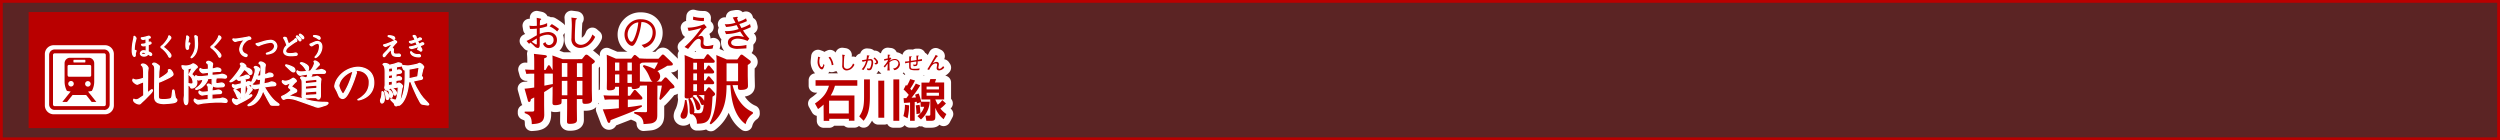
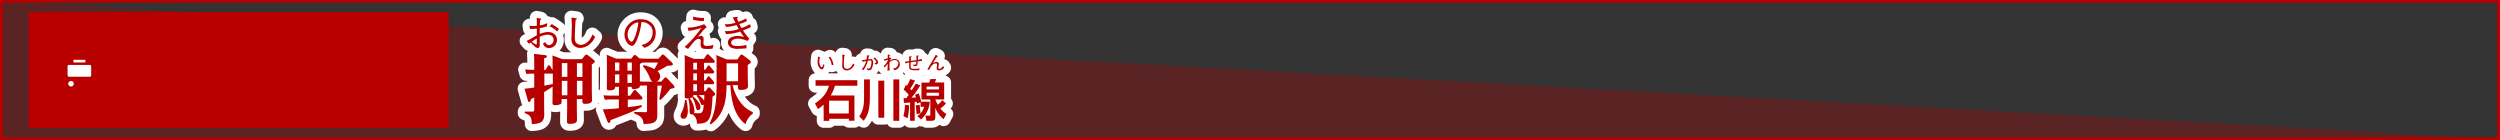
<svg xmlns="http://www.w3.org/2000/svg" viewBox="0 0 904.72 50.72">
  <rect x="0" y="0" width="904.72" height="50.72" fill="#333333" stroke="none" />
  <title>st4016519941604-00001アセット 1</title>
  <g id="ec34ed4a-ba2e-406e-9c31-403751a8546a" data-name="レイヤー 2">
    <g id="a6c1d102-04f8-4a82-9cca-6d93bd592643" data-name="レイヤー 1">
      <path d="M.5.5V50.22H904.22V.5Z" style="fill:none;stroke:#b90000" />
-       <path d="M.5.5V50.22H904.22V.5Z" style="fill:#b90000;opacity:0.3" />
+       <path d="M.5.5V50.22H904.22Z" style="fill:#b90000;opacity:0.3" />
      <path d="M210.59,21.41l1-1.24a.83.83,0,0,1,.65-.4,1.31,1.31,0,0,1,.65.3l2,1.62c.05.05.38.32.38.57s-.24.51-1.1,1.05v9.18c0,.54.08,3.58.08,3.69,0,1.05-.94,1.4-2.5,1.4-1,0-1-.32-1-1.72h-2v3c0,.7.05,3.8.05,4.42s0,1.54-2.61,1.54c-1,0-1-.38-1-1.08s.05-4,.05-4.61V35.85h-2c0,1.29,0,1.62-.35,1.83a4.87,4.87,0,0,1-1.91.38c-.73,0-1.05-.13-1.05-.92,0-.19.05-3.15.05-3.26V31.33c-1.21.83-1.83,1.24-3.07,2V38c0,.54.05,3,.05,3.47,0,2.94-1.78,3.31-4.52,3.45,0-3-1-3.39-2.56-4v-.54l2.67,0c.7,0,.78-.22.78-.62V35.26l-1.21.62c-.05.35-.13,1-.59,1s-.43-.27-.62-.94l-1.08-3.85a34.27,34.27,0,0,0,3.5-.43v-5h-.67c-.78,0-1.13,0-2.18.11l-.46-1.62c.83.05,1.64.11,2.69.11h.62V22.49c0-.67,0-1.75-.11-3l3.8.43c.38.05.89.11.89.51,0,.24-.16.4-1,.7v4.17h.54l.73-1.32c.11-.19.22-.38.43-.38a.65.65,0,0,1,.51.38l.86,1.4V23.46c0-1.62,0-2.67-.08-3.39l3.72,1.35Zm-10.53,9V26.64a1.1,1.1,0,0,1-.35,0H197V31Zm3.26-7.59v5h2v-5Zm0,6.44v5.22h2V29.25Zm7.46-1.4v-5h-2v5Zm0,6.63V29.25h-2v5.22ZM198,8.36a8.37,8.37,0,0,1-2.64.82c0-.26,0-1.17.11-1.9.05,0,.39-.23.39-.32s-.09-.2-.39-.26l-1.24-.26c0,.39.05.87.05,2.89a11.71,11.71,0,0,1-1.22.07,8.7,8.7,0,0,1-1.47-.11l.2,1.18a17.62,17.62,0,0,0,2.48-.12c0,1,0,1.1,0,2.42-.4.22-.48.26-1.31.74a19.4,19.4,0,0,1-2.41,1.31l.93,1.06a2.25,2.25,0,0,1,.48-.48,18.7,18.7,0,0,1,1.52,1.39,1.68,1.68,0,0,0,1.18.57c.66,0,.66-.77.66-1.45,0-.05,0-2.15,0-2.56a6.59,6.59,0,0,1,2.76-.79c1.2,0,2.25.52,2.25,1.87a1.73,1.73,0,0,1-1.61,1.87,1.26,1.26,0,0,1-1.31-1.1l-.9.59a2.23,2.23,0,0,0,2.25,1.61,2.87,2.87,0,0,0,2.79-3c0-1.56-1.22-2.81-3.23-2.81a8.63,8.63,0,0,0-3,.7c0-1.12,0-2.07,0-2.1A13.72,13.72,0,0,0,198,9.51Zm-5.6,6.76c.61-.42,1.22-.82,1.87-1.2,0,1,0,1.06,0,1.84,0,.23-.05.34-.2.34s-.35-.09-1.66-1Zm9.91-4.63a19.94,19.94,0,0,0-2.62-1.78l-.82.83a8.51,8.51,0,0,1,2.75,1.86Zm4.47-4.13a27.75,27.75,0,0,1,.15,3c0,.63-.12,3.7-.12,4.4a3.27,3.27,0,0,0,.66,2.5A3.28,3.28,0,0,0,210,17.35a5.91,5.91,0,0,0,2.65-.78,7.41,7.41,0,0,0,2.73-3.23l-1-.86c-1,2.71-2.75,3.74-4.21,3.74a2.33,2.33,0,0,1-1.72-.78c-.35-.44-.42-.82-.42-2.15s.13-4.84.32-6.18c.08,0,.4-.22.4-.36s0-.13-.39-.19Zm31.09,32.33c0,.43,0,2.34,0,2.72,0,1.45-.13,2.26-1.21,2.88-.73.4-1.08.43-3.77.62-.11-2.53-1.62-3.15-3.37-3.85v-.54l4.12.08c.46,0,.51-.22.51-.51V30.95h-.59c-.62,0-.94,0-2,.08a.8.8,0,0,1-.48.83,4.1,4.1,0,0,1-1.64.38c-.83,0-.83-.35-.86-.83H227.2v3.23H228l1.27-1.75c.13-.19.27-.35.46-.35a.77.77,0,0,1,.51.3l1.94,2.07a1.08,1.08,0,0,1,.3.62c0,.51-.54.51-.78.51H227.2v2.75c2-.24,3-.38,5-.73l.11.54c-2.88,1.62-3.58,1.89-11.34,4.87-.11.59-.19,1-.59,1-.16,0-.38-.05-.62-.67l-1.62-4.23c2-.05,2.77-.11,5.82-.4V36h-3a17.73,17.73,0,0,0-2.1.11l-.46-1.62c.78.05,1.62.11,2.72.11H224V31.41h-1.4c0,.51,0,1.29-2.15,1.29-.7,0-.86-.27-.86-.86,0-.13.05-2.32.05-2.75V23.25c0-.89,0-2.26-.08-3.45l3.34,1.43h5.55l.78-1c.11-.16.3-.35.46-.35a.92.92,0,0,1,.57.27l1.32,1.1,0-.11c.78.05,1.62.11,2.72.11h4L239.43,20c.19-.19.27-.27.48-.27a1,1,0,0,1,.51.27L243,22.46c.38.38.48.51.48.75,0,.48-.19.51-2,.59a25.86,25.86,0,0,1-3.58,1.94,2.35,2.35,0,0,1,1,1.89,2,2,0,0,1-1.35,1.91h1.75l1.08-1.24a.63.63,0,0,1,.48-.3.87.87,0,0,1,.51.27l2.29,2.42a1.54,1.54,0,0,1,.43.75c0,.4-.16.46-1.51.73a32.93,32.93,0,0,1-3.53,4l-.46-.27c.13-.78.83-4.23.94-4.93h-1.62ZM222.57,22.63v2.94h1.56V22.63Zm0,4.31V30h1.56V26.93Zm6.09-1.37V22.63h-1.59v2.94Zm0,4.44V26.93h-1.59V30Zm7.54-.46c-.54-.27-.7-.62-1.21-1.78A13.1,13.1,0,0,0,232.64,24l.3-.46A17.8,17.8,0,0,1,236.81,25a16.65,16.65,0,0,0,1.29-2.37h-4c-.13,0-1,0-1.86.08a3.56,3.56,0,0,1-.67.43v5.28c0,.16,0,.67,0,1.05.75.05,1.4.08,2.21.08Zm-3.06-12.25a5.53,5.53,0,0,0,4.17-5.45c0-2.27-1.6-4.89-5.44-4.89a5.71,5.71,0,0,0-4.41,1.9A5.27,5.27,0,0,0,226,12.54c0,2.27,1.57,4.06,2.76,4.06.74,0,1.4-1.45,1.66-2A22.34,22.34,0,0,0,232.11,8a3.9,3.9,0,0,1,2.68.86,3.29,3.29,0,0,1,1.39,2.76,4.89,4.89,0,0,1-1,3.07,5.49,5.49,0,0,1-3,1.56ZM231,8.09a20,20,0,0,1-1.06,4.79c-.75,2-1.12,2.21-1.45,2.21-.63,0-1.37-1.32-1.37-2.54a4.46,4.46,0,0,1,1.61-3.46,4,4,0,0,1,2.27-1Zm17.41,28.06a19.45,19.45,0,0,1,.51,4c0,.46-.05,2.83-1.59,2.83a1,1,0,0,1-1.05-1,2.88,2.88,0,0,1,.46-1.4,13,13,0,0,0,1.13-4.36Zm1.89,5.25c-.75,0-.75-.54-.75-1.78a13.06,13.06,0,0,0-.46-3.82l.43-.22a5.3,5.3,0,0,1-.75.05c-.92,0-1-.32-1-.75s.05-2.13.05-2.53v-8.7c0-1.19,0-2.61-.08-3.74l3.37,1.4h3.61l1-1.45a.47.47,0,0,1,.4-.24.61.61,0,0,1,.43.22l1.83,1.86a.75.75,0,0,1,.27.54c0,.48-.48.48-.73.48h-3.15v2.45h.57l.65-1.08c.13-.22.24-.4.46-.4a.64.64,0,0,1,.48.3l1.27,1.54a.81.81,0,0,1,.24.54c0,.51-.54.51-.75.51h-2.91v2.5h.57L256,28c.13-.22.24-.4.46-.4s.38.22.48.32l1.27,1.51a1,1,0,0,1,.24.57c0,.48-.51.48-.75.48h-2.91V33h.54l.75-1.08c.19-.27.3-.3.43-.3a.66.66,0,0,1,.54.27l1.4,1.54a.88.88,0,0,1,.32.62c0,.32-.16.48-.92.92-.4,8.24-1,9.86-5.68,9.78a3.53,3.53,0,0,0-1.59-3.39A.83.83,0,0,1,250.28,41.4Zm2-7h-1.4c0,.38-.05.89-1.27,1.16A8.59,8.59,0,0,1,251.3,40a2.14,2.14,0,0,1-.19.92c1.24.08,1.35.08,1.7.08,1.21,0,1.64-.32,1.89-3.21a.45.45,0,0,1-.46.24c-.38,0-.46-.13-.94-1.24a6.53,6.53,0,0,0-1.24-2.1Zm-1.35.54c.59.54,2.5,2.26,2.53,3.8,0,.46-.22,1.1-.83,1.1s-.59-.24-.89-1.37a9.74,9.74,0,0,0-1.21-3.18Zm1.29-12.23h-1.35v2.45h1.35Zm0,3.85h-1.35v2.5h1.35Zm0,3.91h-1.35V33h1.35Zm.48,3.93a5.61,5.61,0,0,1,2.1,2.07c.05-1.08.05-1.18.08-2.07Zm19.74,6.71a6.58,6.58,0,0,0-2.64,3.82c-4.85-3.45-5.31-10.88-5.49-14.11h-1.4c0,5.57-.92,10.61-5.68,14.19l-.43-.35c1.48-3.21,2.5-5.84,2.5-13.6V23.65c0-1.72,0-2.83-.11-3.72L263,21.52h3.82l1-1.37c.22-.32.35-.38.54-.38s.24,0,.57.24l2.37,1.78c.35.24.4.43.4.62s0,.43-1.1,1.1V27.2c0,.54.08,3.2.08,3.8s0,1.54-2.64,1.54c-1,0-1-.3-1-1.72h-1.94c1.05,4.07,3.29,8.08,7.33,9.75Zm-5.36-18.18h-4.17v6.49h4.17ZM254.78,6.47a3.9,3.9,0,0,1-.61,0A12.06,12.06,0,0,1,250.87,6l-.09,1.13a15.07,15.07,0,0,0,3.94.5Zm3.4,9.74a7.22,7.22,0,0,1-2.31.44c-.71,0-1.31-.2-1.31-1.13,0-.15.08-1.12.08-1.32,0-.94-.48-1.2-.89-1.2a4.13,4.13,0,0,0-1.18.27l1.53-1.79a7.21,7.21,0,0,1,1.67-1.64c-.2-.22-.57-.63-.93-1.1a16.47,16.47,0,0,1-6,1.28l.35,1.18a31,31,0,0,0,4.62-1.09A39.24,39.24,0,0,1,247.73,17l1.28.7c.31-.38,1.8-2.25,2.18-2.65s1-1,1.59-1a.77.77,0,0,1,.83.9c0,.17-.07,1-.07,1.18,0,1.56,1,1.59,2.45,1.59a8.25,8.25,0,0,0,1.9-.15Zm7-9.89q.46.95,1,1.9a10.53,10.53,0,0,1-3.9.54l.48,1a16.41,16.41,0,0,0,3.8-.69c.12.2.63,1.2.77,1.43a13.28,13.28,0,0,1-4.28.77c-.32,0-.54,0-.75,0l.44,1.06a16.4,16.4,0,0,0,5.13-.92c.23.38.34.54,1.35,2A7.88,7.88,0,0,0,267,13c-.22,0-3.58,0-3.58,2.37a2.21,2.21,0,0,0,1,1.78,5.34,5.34,0,0,0,2.87.51c.4,0,2.38-.12,2.83-.15V16.27a15.07,15.07,0,0,1-3.39.39c-.43,0-2.13,0-2.13-1.25,0-.92,1.28-1.43,2.36-1.43a8.89,8.89,0,0,1,3.54.85l.67-.85A17.79,17.79,0,0,1,268.89,11c1-.35,1.9-.74,2.81-1.17l-.27-1.1a14.11,14.11,0,0,1-3.11,1.41c-.24-.4-.52-1-.78-1.44a18,18,0,0,0,2.76-1.06l-.32-1a10.13,10.13,0,0,1-2.77,1.24,10.74,10.74,0,0,1-.48-1.25l.13-.13c.12-.12.13-.13.13-.22s0-.17-.17-.17l-.31,0Zm32.86,31.52a12.92,12.92,0,0,1-2,1.62l-1.12-2c3.3-2.26,4.35-4.13,5.07-6.43h-4.85v-2h15.11v2h-8.1a13.35,13.35,0,0,1-1.52,3.51h8.58V43.7h-2V43h-7.12v.75h-2Zm2-1.41v4.63h7.12V36.44Zm1.58-13a6.26,6.26,0,0,0-1.22-2.89l-.57.26A5.3,5.3,0,0,1,301,23.62Zm-3.26.1-.36-.38c0,.18-.25,1.15-.64,1.15s-.85-.89-.85-2.06a4.69,4.69,0,0,1,.16-1.28c.08,0,.18-.08.18-.13s-.06-.06-.2-.11l-.61-.22c0,.25-.16,1.43-.16,1.69a3.44,3.44,0,0,0,.76,2.45,1.22,1.22,0,0,0,.79.48c.52,0,.79-1,.93-1.6Zm10.85-.12-.51-.45c-.48,1.32-1.35,1.95-2.19,1.95a1.21,1.21,0,0,1-.9-.41c-.18-.23-.22-.43-.22-1.12a31.83,31.83,0,0,1,.17-3.21c.1,0,.21-.13.21-.19s0-.08-.2-.1l-.79-.11a12.86,12.86,0,0,1,.08,1.57c0,.33-.06,1.93-.06,2.29a1.58,1.58,0,0,0,1.62,1.86,3.08,3.08,0,0,0,1.38-.41,4,4,0,0,0,1.42-1.68Zm8.57-.87a1.35,1.35,0,0,0-.43-.89,8.34,8.34,0,0,0-.8-.84l-.46.27a7.3,7.3,0,0,1,.57.62,1.33,1.33,0,0,1,.44.76c0,.17,0,.35-.67.34l.45.56c.25-.06.88-.19.88-.81Zm-1.81,0c0-.61-.2-1.16-.89-1.16a7.37,7.37,0,0,0-.88.07c0-.07.17-.78.22-1s.24-.18.24-.24-.08-.12-.27-.13l-.67-.06a5.82,5.82,0,0,1-.18,1.55l-.27,0a9.79,9.79,0,0,1-1.35.2l.23.6c.16,0,.8-.22,1.27-.3a6.11,6.11,0,0,1-1.59,3l.66.27a10.55,10.55,0,0,0,1.58-3.38h.1a4.73,4.73,0,0,1,.71-.08c.48,0,.5.48.5.71a4.85,4.85,0,0,1-.34,1.66c-.22.55-.43.57-.64.57a1.51,1.51,0,0,1-.64-.16l.1.66a1.91,1.91,0,0,0,.62.09.93.93,0,0,0,1-.62,5.67,5.67,0,0,0,.52-2.26Zm9.67.69a1.78,1.78,0,0,0-1.88-1.88,3,3,0,0,0-1.94.79,11,11,0,0,1,.76-1.05l-.43-.27a2.37,2.37,0,0,1-.32.13c0-.19,0-.56.06-.84l.25-.12s.06,0,.06-.08,0-.06-.08-.06l-.85-.1c0,.24,0,1.07,0,1.37a11.19,11.19,0,0,1-1.34.27l.13.62a10.05,10.05,0,0,1,1.22-.36V22a8.43,8.43,0,0,1-1.51,2l.46.43a14.4,14.4,0,0,1,1-1.35v.43a15.66,15.66,0,0,1-.11,2H322a14.65,14.65,0,0,1-.11-2v-.93a2.85,2.85,0,0,1,1.85-.85,1.26,1.26,0,0,1,1.37,1.28,1.91,1.91,0,0,1-1.93,1.76l.48.62a2.42,2.42,0,0,0,2.06-2.3Zm8-1.22v-.67c-.34.1-1,.22-1.44.28a8.51,8.51,0,0,1,.08-1.23c.13-.07.21-.12.21-.2s0-.07-.14-.08l-.71,0c0,.18,0,.55.06,1.62-.71.11-1.32.21-2.07.29,0-.44,0-1.17.08-1.32.2-.11.25-.15.25-.22s0-.07-.19-.08l-.74,0a2.81,2.81,0,0,1,0,.36c0,.2,0,1.16,0,1.37a9.15,9.15,0,0,1-1.48.13l0,.67a11.07,11.07,0,0,1,1.46-.28c0,1.84,0,2,.18,2.25s.58.53,2,.53c.69,0,1.19,0,1.46-.06l.15-.62a10,10,0,0,1-1.95.16c-1.15,0-1.3-.13-1.3-1.13,0-.18,0-1,0-1.21.9-.15,1.7-.26,2.05-.3,0,.93,0,1.14-.69,1.14a1.44,1.44,0,0,1-.5-.09l.23.6c1.33.06,1.44-.24,1.46-1.72.31,0,1.18-.13,1.29-.13Zm8.05,2.43-.36-.53c-.12.15-.29.32-.42.45-.35.34-.63.55-.9.55a.38.38,0,0,1-.43-.38,3.15,3.15,0,0,1,.08-.52,4.54,4.54,0,0,0,.11-.78c0-.62-.41-.83-.91-.83a2.88,2.88,0,0,0-1.3.49l.74-1.17c.27-.42.55-.83.85-1.23.19,0,.29-.11.29-.16s0-.06-.07-.08l-.76-.38c-.23.46-.37.74-.89,1.63l-1.05,1.81c-.43.75-.66,1.14-1.09,1.76l.65.25c.83-1.67,1.55-2.37,2.43-2.37.1,0,.48,0,.48.39,0,.19-.18,1.11-.18,1.32,0,.66.49.82.92.82a2.49,2.49,0,0,0,1.81-1Zm-29,4.28h2.11v6.27c0,5.17-.94,7-2.26,8.72l-1.6-1.6c1.41-2,1.75-3.75,1.75-7.07Zm5.14.46H320V42.6h-2.13Zm5.47-.46h2.13v15h-2.13ZM329,38.12a22,22,0,0,1-.56,4.67L326.92,42a14.64,14.64,0,0,0,.56-4.1ZM327,35.51l1,0c.21-.29.59-.78.86-1.18A14.41,14.41,0,0,0,327,32.4l.86-1.68.35.32a16.71,16.71,0,0,0,1.18-2.42l1.74.51a24.8,24.8,0,0,1-1.74,3c.26.27.38.42.53.59.9-1.38,1.22-2,1.5-2.48l1.6.66a34,34,0,0,1-3.14,4.45l1.58-.08c-.1-.35-.16-.56-.3-1l1.3-.45a16.58,16.58,0,0,1,.9,3h3.09a9.14,9.14,0,0,1-3.17,6.42L332,42a6.06,6.06,0,0,0,2.45-3.36h-1.3V37l-1.33.45c0-.24,0-.37-.1-.62l-.7.08v6.8h-1.68V37.09c-1.18.11-1.63.13-2.22.14Zm5.78,2.43a22,22,0,0,1,.3,3.07l-1.41.29a26.85,26.85,0,0,0-.27-3.17Zm9.54-.51a10.58,10.58,0,0,1-2,1.84,8.51,8.51,0,0,0,2.16,2l-1,1.87a9.64,9.64,0,0,1-3-4.15V42.1c0,1.23-.18,1.62-1.63,1.62h-1.62l-.32-1.87h1.22c.53,0,.54-.14.54-.59V36h-3.2v-6.1h2.8a12.6,12.6,0,0,0,.4-1.28l2.08,0a9.14,9.14,0,0,1-.42,1.23h3.35V36h-3.2a12.4,12.4,0,0,0,.91,1.89A8.27,8.27,0,0,0,341,36.23Zm-7-6.08v1h4.47v-1Zm0,2.21v1.09h4.47V33.56Z" style="fill:none;stroke:#fff;stroke-linejoin:round;stroke-width:5px" />
      <path d="M210.59,21.41l1-1.24a.83.83,0,0,1,.65-.4,1.31,1.31,0,0,1,.65.3l2,1.62c.05.05.38.32.38.57s-.24.51-1.1,1.05v9.18c0,.54.08,3.58.08,3.69,0,1.05-.94,1.4-2.5,1.4-1,0-1-.32-1-1.72h-2v3c0,.7.05,3.8.05,4.42s0,1.54-2.61,1.54c-1,0-1-.38-1-1.08s.05-4,.05-4.61V35.85h-2c0,1.29,0,1.62-.35,1.83a4.87,4.87,0,0,1-1.91.38c-.73,0-1.05-.13-1.05-.92,0-.19.05-3.15.05-3.26V31.33c-1.21.83-1.83,1.24-3.07,2V38c0,.54.05,3,.05,3.47,0,2.94-1.78,3.31-4.52,3.45,0-3-1-3.39-2.56-4v-.54l2.67,0c.7,0,.78-.22.78-.62V35.26l-1.21.62c-.05.35-.13,1-.59,1s-.43-.27-.62-.94l-1.08-3.85a34.27,34.27,0,0,0,3.5-.43v-5h-.67c-.78,0-1.13,0-2.18.11l-.46-1.62c.83.05,1.64.11,2.69.11h.62V22.49c0-.67,0-1.75-.11-3l3.8.43c.38.05.89.11.89.51,0,.24-.16.4-1,.7v4.17h.54l.73-1.32c.11-.19.22-.38.43-.38a.65.65,0,0,1,.51.38l.86,1.4V23.46c0-1.62,0-2.67-.08-3.39l3.72,1.35Zm-10.53,9V26.64a1.1,1.1,0,0,1-.35,0H197V31Zm3.26-7.59v5h2v-5Zm0,6.44v5.22h2V29.25Zm7.46-1.4v-5h-2v5Zm0,6.63V29.25h-2v5.22ZM198,8.36a8.37,8.37,0,0,1-2.64.82c0-.26,0-1.17.11-1.9.05,0,.39-.23.39-.32s-.09-.2-.39-.26l-1.24-.26c0,.39.05.87.05,2.89a11.71,11.71,0,0,1-1.22.07,8.7,8.7,0,0,1-1.47-.11l.2,1.18a17.62,17.62,0,0,0,2.48-.12c0,1,0,1.1,0,2.42-.4.22-.48.26-1.31.74a19.4,19.4,0,0,1-2.41,1.31l.93,1.06a2.25,2.25,0,0,1,.48-.48,18.7,18.7,0,0,1,1.52,1.39,1.68,1.68,0,0,0,1.18.57c.66,0,.66-.77.66-1.45,0-.05,0-2.15,0-2.56a6.59,6.59,0,0,1,2.76-.79c1.2,0,2.25.52,2.25,1.87a1.73,1.73,0,0,1-1.61,1.87,1.26,1.26,0,0,1-1.31-1.1l-.9.59a2.23,2.23,0,0,0,2.25,1.61,2.87,2.87,0,0,0,2.79-3c0-1.56-1.22-2.81-3.23-2.81a8.63,8.63,0,0,0-3,.7c0-1.12,0-2.07,0-2.1A13.72,13.72,0,0,0,198,9.51Zm-5.6,6.76c.61-.42,1.22-.82,1.87-1.2,0,1,0,1.06,0,1.84,0,.23-.05.34-.2.34s-.35-.09-1.66-1Zm9.91-4.63a19.94,19.94,0,0,0-2.62-1.78l-.82.83a8.51,8.51,0,0,1,2.75,1.86Zm4.47-4.13a27.75,27.75,0,0,1,.15,3c0,.63-.12,3.7-.12,4.4a3.27,3.27,0,0,0,.66,2.5A3.28,3.28,0,0,0,210,17.35a5.91,5.91,0,0,0,2.65-.78,7.41,7.41,0,0,0,2.73-3.23l-1-.86c-1,2.71-2.75,3.74-4.21,3.74a2.33,2.33,0,0,1-1.72-.78c-.35-.44-.42-.82-.42-2.15s.13-4.84.32-6.18c.08,0,.4-.22.4-.36s0-.13-.39-.19Zm31.09,32.33c0,.43,0,2.34,0,2.72,0,1.45-.13,2.26-1.21,2.88-.73.4-1.08.43-3.77.62-.11-2.53-1.62-3.15-3.37-3.85v-.54l4.12.08c.46,0,.51-.22.51-.51V30.95h-.59c-.62,0-.94,0-2,.08a.8.8,0,0,1-.48.83,4.1,4.1,0,0,1-1.64.38c-.83,0-.83-.35-.86-.83H227.2v3.23H228l1.27-1.75c.13-.19.27-.35.46-.35a.77.77,0,0,1,.51.3l1.94,2.07a1.08,1.08,0,0,1,.3.62c0,.51-.54.51-.78.51H227.2v2.75c2-.24,3-.38,5-.73l.11.54c-2.88,1.62-3.58,1.89-11.34,4.87-.11.59-.19,1-.59,1-.16,0-.38-.05-.62-.67l-1.62-4.23c2-.05,2.77-.11,5.82-.4V36h-3a17.73,17.73,0,0,0-2.1.11l-.46-1.62c.78.05,1.62.11,2.72.11H224V31.41h-1.4c0,.51,0,1.29-2.15,1.29-.7,0-.86-.27-.86-.86,0-.13.05-2.32.05-2.75V23.25c0-.89,0-2.26-.08-3.45l3.34,1.43h5.55l.78-1c.11-.16.3-.35.46-.35a.92.92,0,0,1,.57.27l1.32,1.1,0-.11c.78.05,1.62.11,2.72.11h4L239.43,20c.19-.19.27-.27.48-.27a1,1,0,0,1,.51.27L243,22.46c.38.38.48.51.48.75,0,.48-.19.51-2,.59a25.86,25.86,0,0,1-3.58,1.94,2.35,2.35,0,0,1,1,1.89,2,2,0,0,1-1.35,1.91h1.75l1.08-1.24a.63.63,0,0,1,.48-.3.87.87,0,0,1,.51.27l2.29,2.42a1.54,1.54,0,0,1,.43.75c0,.4-.16.46-1.51.73a32.93,32.93,0,0,1-3.53,4l-.46-.27c.13-.78.83-4.23.94-4.93h-1.62ZM222.57,22.63v2.94h1.56V22.63Zm0,4.31V30h1.56V26.93Zm6.09-1.37V22.63h-1.59v2.94Zm0,4.44V26.93h-1.59V30Zm7.54-.46c-.54-.27-.7-.62-1.21-1.78A13.1,13.1,0,0,0,232.64,24l.3-.46A17.8,17.8,0,0,1,236.81,25a16.65,16.65,0,0,0,1.29-2.37h-4c-.13,0-1,0-1.86.08a3.56,3.56,0,0,1-.67.43v5.28c0,.16,0,.67,0,1.05.75.05,1.4.08,2.21.08Zm-3.06-12.25a5.53,5.53,0,0,0,4.17-5.45c0-2.27-1.6-4.89-5.44-4.89a5.71,5.71,0,0,0-4.41,1.9A5.27,5.27,0,0,0,226,12.54c0,2.27,1.57,4.06,2.76,4.06.74,0,1.4-1.45,1.66-2A22.34,22.34,0,0,0,232.11,8a3.9,3.9,0,0,1,2.68.86,3.29,3.29,0,0,1,1.39,2.76,4.89,4.89,0,0,1-1,3.07,5.49,5.49,0,0,1-3,1.56ZM231,8.09a20,20,0,0,1-1.06,4.79c-.75,2-1.12,2.21-1.45,2.21-.63,0-1.37-1.32-1.37-2.54a4.46,4.46,0,0,1,1.61-3.46,4,4,0,0,1,2.27-1Zm17.41,28.06a19.45,19.45,0,0,1,.51,4c0,.46-.05,2.83-1.59,2.83a1,1,0,0,1-1.05-1,2.88,2.88,0,0,1,.46-1.4,13,13,0,0,0,1.13-4.36Zm1.89,5.25c-.75,0-.75-.54-.75-1.78a13.06,13.06,0,0,0-.46-3.82l.43-.22a5.3,5.3,0,0,1-.75.05c-.92,0-1-.32-1-.75s.05-2.13.05-2.53v-8.7c0-1.19,0-2.61-.08-3.74l3.37,1.4h3.61l1-1.45a.47.47,0,0,1,.4-.24.61.61,0,0,1,.43.22l1.83,1.86a.75.75,0,0,1,.27.54c0,.48-.48.48-.73.48h-3.15v2.45h.57l.65-1.08c.13-.22.24-.4.46-.4a.64.64,0,0,1,.48.3l1.27,1.54a.81.81,0,0,1,.24.54c0,.51-.54.51-.75.51h-2.91v2.5h.57L256,28c.13-.22.24-.4.46-.4s.38.22.48.32l1.27,1.51a1,1,0,0,1,.24.57c0,.48-.51.48-.75.48h-2.91V33h.54l.75-1.08c.19-.27.3-.3.43-.3a.66.66,0,0,1,.54.27l1.4,1.54a.88.88,0,0,1,.32.62c0,.32-.16.48-.92.92-.4,8.24-1,9.86-5.68,9.78a3.53,3.53,0,0,0-1.59-3.39A.83.83,0,0,1,250.28,41.4Zm2-7h-1.4c0,.38-.05.89-1.27,1.16A8.59,8.59,0,0,1,251.3,40a2.14,2.14,0,0,1-.19.92c1.24.08,1.35.08,1.7.08,1.21,0,1.64-.32,1.89-3.21a.45.45,0,0,1-.46.24c-.38,0-.46-.13-.94-1.24a6.53,6.53,0,0,0-1.24-2.1Zm-1.35.54c.59.54,2.5,2.26,2.53,3.8,0,.46-.22,1.1-.83,1.1s-.59-.24-.89-1.37a9.74,9.74,0,0,0-1.21-3.18Zm1.29-12.23h-1.35v2.45h1.35Zm0,3.85h-1.35v2.5h1.35Zm0,3.91h-1.35V33h1.35Zm.48,3.93a5.61,5.61,0,0,1,2.1,2.07c.05-1.08.05-1.18.08-2.07Zm19.74,6.71a6.58,6.58,0,0,0-2.64,3.82c-4.85-3.45-5.31-10.88-5.49-14.11h-1.4c0,5.57-.92,10.61-5.68,14.19l-.43-.35c1.48-3.21,2.5-5.84,2.5-13.6V23.65c0-1.72,0-2.83-.11-3.72L263,21.52h3.82l1-1.37c.22-.32.35-.38.54-.38s.24,0,.57.24l2.37,1.78c.35.24.4.43.4.62s0,.43-1.1,1.1V27.2c0,.54.08,3.2.08,3.8s0,1.54-2.64,1.54c-1,0-1-.3-1-1.72h-1.94c1.05,4.07,3.29,8.08,7.33,9.75Zm-5.36-18.18h-4.17v6.49h4.17ZM254.78,6.47a3.9,3.9,0,0,1-.61,0A12.06,12.06,0,0,1,250.87,6l-.09,1.13a15.07,15.07,0,0,0,3.94.5Zm3.4,9.74a7.22,7.22,0,0,1-2.31.44c-.71,0-1.31-.2-1.31-1.13,0-.15.08-1.12.08-1.32,0-.94-.48-1.2-.89-1.2a4.13,4.13,0,0,0-1.18.27l1.53-1.79a7.21,7.21,0,0,1,1.67-1.64c-.2-.22-.57-.63-.93-1.1a16.47,16.47,0,0,1-6,1.28l.35,1.18a31,31,0,0,0,4.62-1.09A39.24,39.24,0,0,1,247.73,17l1.28.7c.31-.38,1.8-2.25,2.18-2.65s1-1,1.59-1a.77.77,0,0,1,.83.9c0,.17-.07,1-.07,1.18,0,1.56,1,1.59,2.45,1.59a8.25,8.25,0,0,0,1.9-.15Zm7-9.89q.46.95,1,1.9a10.53,10.53,0,0,1-3.9.54l.48,1a16.41,16.41,0,0,0,3.8-.69c.12.2.63,1.2.77,1.43a13.28,13.28,0,0,1-4.28.77c-.32,0-.54,0-.75,0l.44,1.06a16.4,16.4,0,0,0,5.13-.92c.23.38.34.54,1.35,2A7.88,7.88,0,0,0,267,13c-.22,0-3.58,0-3.58,2.37a2.21,2.21,0,0,0,1,1.78,5.34,5.34,0,0,0,2.87.51c.4,0,2.38-.12,2.83-.15V16.27a15.07,15.07,0,0,1-3.39.39c-.43,0-2.13,0-2.13-1.25,0-.92,1.28-1.43,2.36-1.43a8.89,8.89,0,0,1,3.54.85l.67-.85A17.79,17.79,0,0,1,268.89,11c1-.35,1.9-.74,2.81-1.17l-.27-1.1a14.11,14.11,0,0,1-3.11,1.41c-.24-.4-.52-1-.78-1.44a18,18,0,0,0,2.76-1.06l-.32-1a10.13,10.13,0,0,1-2.77,1.24,10.74,10.74,0,0,1-.48-1.25l.13-.13c.12-.12.13-.13.13-.22s0-.17-.17-.17l-.31,0Zm32.86,31.52a12.92,12.92,0,0,1-2,1.62l-1.12-2c3.3-2.26,4.35-4.13,5.07-6.43h-4.85v-2h15.11v2h-8.1a13.35,13.35,0,0,1-1.52,3.51h8.58V43.7h-2V43h-7.12v.75h-2Zm2-1.41v4.63h7.12V36.44Zm1.58-13a6.26,6.26,0,0,0-1.22-2.89l-.57.26A5.3,5.3,0,0,1,301,23.62Zm-3.26.1-.36-.38c0,.18-.25,1.15-.64,1.15s-.85-.89-.85-2.06a4.69,4.69,0,0,1,.16-1.28c.08,0,.18-.08.18-.13s-.06-.06-.2-.11l-.61-.22c0,.25-.16,1.43-.16,1.69a3.44,3.44,0,0,0,.76,2.45,1.22,1.22,0,0,0,.79.48c.52,0,.79-1,.93-1.6Zm10.85-.12-.51-.45c-.48,1.32-1.35,1.95-2.19,1.95a1.21,1.21,0,0,1-.9-.41c-.18-.23-.22-.43-.22-1.12a31.83,31.83,0,0,1,.17-3.21c.1,0,.21-.13.21-.19s0-.08-.2-.1l-.79-.11a12.86,12.86,0,0,1,.08,1.57c0,.33-.06,1.93-.06,2.29a1.58,1.58,0,0,0,1.62,1.86,3.08,3.08,0,0,0,1.38-.41,4,4,0,0,0,1.42-1.68Zm8.57-.87a1.35,1.35,0,0,0-.43-.89,8.34,8.34,0,0,0-.8-.84l-.46.27a7.3,7.3,0,0,1,.57.62,1.33,1.33,0,0,1,.44.76c0,.17,0,.35-.67.34l.45.56c.25-.06.88-.19.88-.81Zm-1.81,0c0-.61-.2-1.16-.89-1.16a7.37,7.37,0,0,0-.88.07c0-.07.17-.78.22-1s.24-.18.24-.24-.08-.12-.27-.13l-.67-.06a5.82,5.82,0,0,1-.18,1.55l-.27,0a9.79,9.79,0,0,1-1.35.2l.23.6c.16,0,.8-.22,1.27-.3a6.11,6.11,0,0,1-1.59,3l.66.27a10.55,10.55,0,0,0,1.58-3.38h.1a4.73,4.73,0,0,1,.71-.08c.48,0,.5.48.5.71a4.85,4.85,0,0,1-.34,1.66c-.22.55-.43.57-.64.57a1.51,1.51,0,0,1-.64-.16l.1.66a1.91,1.91,0,0,0,.62.09.93.93,0,0,0,1-.62,5.67,5.67,0,0,0,.52-2.26Zm9.67.69a1.78,1.78,0,0,0-1.88-1.88,3,3,0,0,0-1.94.79,11,11,0,0,1,.76-1.05l-.43-.27a2.37,2.37,0,0,1-.32.13c0-.19,0-.56.06-.84l.25-.12s.06,0,.06-.08,0-.06-.08-.06l-.85-.1c0,.24,0,1.07,0,1.37a11.19,11.19,0,0,1-1.34.27l.13.62a10.05,10.05,0,0,1,1.22-.36V22a8.43,8.43,0,0,1-1.51,2l.46.43a14.4,14.4,0,0,1,1-1.35v.43a15.66,15.66,0,0,1-.11,2H322a14.65,14.65,0,0,1-.11-2v-.93a2.85,2.85,0,0,1,1.85-.85,1.26,1.26,0,0,1,1.37,1.28,1.91,1.91,0,0,1-1.93,1.76l.48.62a2.42,2.42,0,0,0,2.06-2.3Zm8-1.22v-.67c-.34.1-1,.22-1.44.28a8.51,8.51,0,0,1,.08-1.23c.13-.07.21-.12.21-.2s0-.07-.14-.08l-.71,0c0,.18,0,.55.06,1.62-.71.11-1.32.21-2.07.29,0-.44,0-1.17.08-1.32.2-.11.25-.15.25-.22s0-.07-.19-.08l-.74,0a2.81,2.81,0,0,1,0,.36c0,.2,0,1.16,0,1.37a9.15,9.15,0,0,1-1.48.13l0,.67a11.07,11.07,0,0,1,1.46-.28c0,1.84,0,2,.18,2.25s.58.53,2,.53c.69,0,1.19,0,1.46-.06l.15-.62a10,10,0,0,1-1.95.16c-1.15,0-1.3-.13-1.3-1.13,0-.18,0-1,0-1.21.9-.15,1.7-.26,2.05-.3,0,.93,0,1.14-.69,1.14a1.44,1.44,0,0,1-.5-.09l.23.6c1.33.06,1.44-.24,1.46-1.72.31,0,1.18-.13,1.29-.13Zm8.05,2.43-.36-.53c-.12.15-.29.32-.42.45-.35.34-.63.55-.9.55a.38.38,0,0,1-.43-.38,3.15,3.15,0,0,1,.08-.52,4.54,4.54,0,0,0,.11-.78c0-.62-.41-.83-.91-.83a2.88,2.88,0,0,0-1.3.49l.74-1.17c.27-.42.55-.83.85-1.23.19,0,.29-.11.29-.16s0-.06-.07-.08l-.76-.38c-.23.46-.37.74-.89,1.63l-1.05,1.81c-.43.75-.66,1.14-1.09,1.76l.65.25c.83-1.67,1.55-2.37,2.43-2.37.1,0,.48,0,.48.39,0,.19-.18,1.11-.18,1.32,0,.66.49.82.92.82a2.49,2.49,0,0,0,1.81-1Zm-29,4.28h2.11v6.27c0,5.17-.94,7-2.26,8.72l-1.6-1.6c1.41-2,1.75-3.75,1.75-7.07Zm5.14.46H320V42.6h-2.13Zm5.47-.46h2.13v15h-2.13ZM329,38.12a22,22,0,0,1-.56,4.67L326.92,42a14.64,14.64,0,0,0,.56-4.1ZM327,35.51l1,0c.21-.29.59-.78.86-1.18A14.41,14.41,0,0,0,327,32.4l.86-1.68.35.32a16.71,16.71,0,0,0,1.18-2.42l1.74.51a24.8,24.8,0,0,1-1.74,3c.26.27.38.42.53.59.9-1.38,1.22-2,1.5-2.48l1.6.66a34,34,0,0,1-3.14,4.45l1.58-.08c-.1-.35-.16-.56-.3-1l1.3-.45a16.58,16.58,0,0,1,.9,3h3.09a9.14,9.14,0,0,1-3.17,6.42L332,42a6.06,6.06,0,0,0,2.45-3.36h-1.3V37l-1.33.45c0-.24,0-.37-.1-.62l-.7.08v6.8h-1.68V37.09c-1.18.11-1.63.13-2.22.14Zm5.78,2.43a22,22,0,0,1,.3,3.07l-1.41.29a26.85,26.85,0,0,0-.27-3.17Zm9.54-.51a10.58,10.58,0,0,1-2,1.84,8.51,8.51,0,0,0,2.16,2l-1,1.87a9.64,9.64,0,0,1-3-4.15V42.1c0,1.23-.18,1.62-1.63,1.62h-1.62l-.32-1.87h1.22c.53,0,.54-.14.54-.59V36h-3.2v-6.1h2.8a12.6,12.6,0,0,0,.4-1.28l2.08,0a9.14,9.14,0,0,1-.42,1.23h3.35V36h-3.2a12.4,12.4,0,0,0,.91,1.89A8.27,8.27,0,0,0,341,36.23Zm-7-6.08v1h4.47v-1Zm0,2.21v1.09h4.47V33.56Z" style="fill:#b90000" />
      <polygon points="10.36 4.36 10.36 46.36 162.36 46.36 162.36 4.36 10.36 4.36 10.36 4.36" style="fill:#b90000" />
-       <path d="M52,29.54l-1.5.6c-.7.33-.7.33-.83.33-.43,0-1.61-.89-1.61-1.37a1.49,1.49,0,0,1,.11-.45,2.24,2.24,0,0,0,1.1.31A7.32,7.32,0,0,0,51,28.64c.4-.11.67-.22,1-.34V26.08c-.07-1.43-.11-2.06-.85-2.58.09-.16.18-.33.65-.33a2.18,2.18,0,0,1,1.79,1.45s-.11.9-.13,1.07-.05.52-.05.61l0,1.64-.07,5.73c.52-.38.58-.43,1.17-.92.11-.09.33-.27.47-.27a.17.17,0,0,1,.18.16,1.49,1.49,0,0,1-.16.51l-.52.67-1.64,1.68a16,16,0,0,1-1.35,1.28c-.79.79-.83.83-1.12.83-.61,0-2-.61-2-1.39a1.28,1.28,0,0,1,.07-.31,1.76,1.76,0,0,0,.9.22,2.17,2.17,0,0,0,1.07-.42l1.17-.79c.23-.14.29-.2.47-.33ZM57.47,26l-.09,2.28v.4a20.78,20.78,0,0,0,2-1.21c1.16-.76,1.61-1.23,1.61-1.73a1.73,1.73,0,0,0-.05-.4.8.8,0,0,1,.4-.14c.54,0,1.26,1.21,1.26,1.66,0,.29-.09.42-1,1-.6.34-1.61.81-2.42,1.19a17.5,17.5,0,0,1-1.84.74l-.05,2.8v1.84c0,1.34,0,1.63,2,1.63a10.1,10.1,0,0,0,2.37-.27c.52-.27.56-.54.7-1.79,0-.14.16-1.21.16-1.25s.13-.2.22-.2.18.09.25.29.09.56.11.65l.25,1.46c.11.51.11.56.31.74s.33.29.33.56c0,.94-1.75,1-2.93,1.12l-1.3.09a6.46,6.46,0,0,1-2.62-.34c-1.1-.56-1.16-1.35-1.16-2.31V32l.05-4.48,0-2c0-1.14,0-1.75-.79-2.31,0-.09.11-.36.58-.36a1.79,1.79,0,0,1,.83.31c.94.63,1,.65,1,1,0,.07-.05.81-.07.92ZM52.88,15.75a4.5,4.5,0,0,1-1.5.27.14.14,0,0,0-.15.14c0,.15.33.42.7.42a5.37,5.37,0,0,0,1-.16v2.12a2.87,2.87,0,0,0-.89-.16,1.08,1.08,0,0,0-1.22,1c0,.36.37.91,1.29.91.14,0,1.13,0,1.41-.78l.2.11.7.44a.24.24,0,0,0,.16,0,.33.33,0,0,0,.3-.36c0-.28-.22-.47-.51-.61l-.76-.35,0-2v-.56c.19-.07.5-.17.78-.29.11,0,.27-.13.27-.29a.4.4,0,0,0-.39-.37,4,4,0,0,0-.67.23l0-.5,0-.68a.42.42,0,0,0-.19-.38l.46-.11.24,0c.14,0,.27-.1.27-.27s-.36-.41-.51-.41-1,.26-1.17.31l-.61.14a7,7,0,0,1-.75.12c-.14,0-.19,0-.19.11,0,.34.52.52.71.48l.94-.23a3.45,3.45,0,0,1,.07.67Zm0,3.43c-.1.41-.53.55-1,.55-.13,0-.67,0-.67-.36s.28-.5.66-.5a2.43,2.43,0,0,1,1,.31Zm-3.85-.89c-.1,0-.16.05-.25.17s-.09.12-.14.12-.08-.65-.08-.79a11.61,11.61,0,0,1,.28-2.39c.05-.24.38-1.46.38-1.51a1.19,1.19,0,0,0-.61-.73c-.11,0-.11.08-.11.15a4.53,4.53,0,0,1-.14.94,18.65,18.65,0,0,0-.49,4c0,1.64.49,2.15.78,2.15.12,0,.29-.11.29-.39,0-.07,0-.43,0-.51a1.85,1.85,0,0,1,.14-.61,3.21,3.21,0,0,0,.14-.47.15.15,0,0,0-.14-.16ZM61.3,13c-.12,0-.24,0-.24.15,0,.8-1.75,3-2.42,3.44-.32.23-.37.27-.37.44s.09.24.4.42A8.72,8.72,0,0,1,61,20.2c.13.31.21.5.46.5s.39-.37.39-.59-.14-.56-.64-1.12a13.31,13.31,0,0,0-2.1-1.89S59,17.06,59,17s.5-.49.52-.51a16.49,16.49,0,0,0,1.5-1.65c.79-1,.79-1,.79-1.17,0-.34-.49-.66-.56-.68Zm7.22,2.57c-.1,0-.13,0-.32.28S68.06,16,68,16s0-.08,0-.12a7.83,7.83,0,0,1,.14-1.45c0-.13.17-.72.17-.79,0-.31-.46-.62-.61-.62s-.12.08-.13.18a5.47,5.47,0,0,1-.05.75,11.42,11.42,0,0,0-.23,2.23c0,.61,0,1.67.53,1.67a.42.42,0,0,0,.4-.45c0-.06,0-.37,0-.43a1.92,1.92,0,0,1,.32-.87c.14-.26.15-.33.15-.39a.16.16,0,0,0-.14-.17Zm2.2.61a6.56,6.56,0,0,1-1.36,4.25,1.63,1.63,0,0,0-.22.31.15.15,0,0,0,.14.14c.14,0,.32-.16.42-.24,1.17-1,1.78-2.42,1.78-4.84,0-.32-.1-1.85-.1-2.2s0-.34-.1-.4a1.42,1.42,0,0,0-.57-.29.22.22,0,0,0-.2.23s.09.54.1.64a17.59,17.59,0,0,1,.11,2.39ZM79.37,13c-.12,0-.24,0-.24.15,0,.8-1.75,3-2.42,3.44-.32.23-.37.27-.37.44s.09.24.4.42a8.72,8.72,0,0,1,2.34,2.74c.13.31.21.5.46.5s.39-.37.39-.59-.14-.56-.64-1.12a13.31,13.31,0,0,0-2.1-1.89s-.06,0-.06-.08.5-.49.52-.51a16.49,16.49,0,0,0,1.5-1.65c.79-1,.79-1,.79-1.17,0-.34-.49-.66-.56-.68Zm6.76,1.06-.84.09a3.28,3.28,0,0,1-.42,0c-.06,0-.36-.06-.43-.06a.15.15,0,0,0-.16.16c0,.26.61.73.81.73a1.6,1.6,0,0,0,.44-.1l.63-.17,1.7-.28.91-.14a5,5,0,0,0-2,3.5A2.72,2.72,0,0,0,89,20.46a.41.41,0,0,0,.42-.42c0-.26-.08-.3-.64-.53a2,2,0,0,1-1.26-1.84,3.77,3.77,0,0,1,1.26-2.56,2.74,2.74,0,0,1,1.46-.89c.34-.05.52-.08.52-.29a.65.65,0,0,0-.64-.56.39.39,0,0,0-.18,0l-.2.06-.68.15-1.25.21Zm13.26,2.63c0,.89-.7,1.9-2.69,2.51-.23.07-.29.09-.29.21a.16.16,0,0,0,.17.15,5.52,5.52,0,0,0,1.51-.31,2.8,2.8,0,0,0,2.08-2.49,2.2,2.2,0,0,0-2.28-2.15,10.82,10.82,0,0,0-2.74.53c-.34.1-1.89.6-2.15.62s-.31,0-.31.16.62.6.83.6.14,0,.58-.22a14.65,14.65,0,0,1,3.69-1,1.43,1.43,0,0,1,1.6,1.4Zm5.94-.51,1-.7.41-.26a3,3,0,0,1,.42-.2.35.35,0,0,0,.24-.35c0-.2-.15-.66-.37-.66s-.14,0-.32.26a2.26,2.26,0,0,1-.48.42l-.56.4-1.24.93L104,14.89l-.22-.64c0-.06-.07-.35-.1-.41-.14-.29-.52-.32-.73-.32s-.29.13-.29.19a4.31,4.31,0,0,0,.33.58,13.29,13.29,0,0,1,.89,2.18,2.84,2.84,0,0,0-1.19,2.12c0,1.11,1.1,1.56,2.57,1.56a16.09,16.09,0,0,0,1.67-.1c.22,0,.61-.07.61-.41s-.35-.43-.57-.43-.66.13-.77.14a8.69,8.69,0,0,1-1.19.07c-.42,0-1.65,0-1.65-.89s.93-1.58,1.61-2.09ZM107.55,13a.23.23,0,0,0-.28.22.36.36,0,0,0,.11.23c.08.11.51.63.61.76.37.51.42.57.6.57a.33.33,0,0,0,.33-.35c0-.53-1.11-1.39-1.35-1.43Zm1.07-.63c-.06,0-.26,0-.26.21a.45.45,0,0,0,.16.29c.31.34.44.49.58.67s.35.48.52.48.29-.09.29-.37c0-.54-1.14-1.27-1.29-1.27Zm6.2,2.68c-.51,0-.62.05-2.42.86-.19.08-.22.09-.22.2a.73.73,0,0,0,.61.47,1.48,1.48,0,0,0,.54-.27,4,4,0,0,1,1.55-.67c.71,0,.78.88.78,1.18a5.53,5.53,0,0,1-1.37,3.52c-.23.25-.26.28-.26.34a.14.14,0,0,0,.15.14,1.36,1.36,0,0,0,.51-.26,4.74,4.74,0,0,0,1.78-3.6c0-1.41-.82-1.92-1.64-1.92ZM113.47,13c0,.14.07.18.17.23a5.73,5.73,0,0,1,1.26.61c.46.33.51.36.64.36a.31.31,0,0,0,.31-.34.78.78,0,0,0-.42-.65,4.73,4.73,0,0,0-1.7-.33c-.1,0-.22,0-.25.12ZM68,32.69v3.43c0,.36,0,1.73-.65,1.73s-.72-1.57-.72-2c0-.2.11-1,.13-1.19a5.88,5.88,0,0,0,0-.74l0-2.66,0-2.75V25.1c-.63.07-.87-.79-.9-1.3.42,0,.92.09,1.25.09a4.7,4.7,0,0,0,2.46-.61.47.47,0,0,1,.36-.16c.36,0,1.45.78,1.45,1.08s-.09.25-.33.4a15.3,15.3,0,0,0-1.75,2.31c1.45,1.16,1.92,2.06,1.92,2.94a1.9,1.9,0,0,1-1.84,2c-.23,0-.29-.05-.4-.36a1.68,1.68,0,0,0-.52-.58L68,30.66ZM68,27l0,3.23a6.15,6.15,0,0,1,.61.13,4.85,4.85,0,0,0,.67.05c.31,0,.6,0,.6-.65a3.16,3.16,0,0,0-1.17-2.46c-.14-.11-.25-.2-.25-.36a5,5,0,0,1,.22-.47l.65-1.39a1,1,0,0,0,.16-.47c0-.05,0-.05-.05-.05l-.47.09-.94.22Zm7.39,4.88a1.36,1.36,0,0,0-.4-1.12.46.46,0,0,1,.47-.33c.29,0,1.43.45,1.43,1a4.44,4.44,0,0,1-.13.52c0,.16-.05.9-.07,1l1-.11c.2,0,1.08-.25,1.26-.25.56,0,1.23.38,1.23.76a.47.47,0,0,1-.36.49c-.07,0-.89.05-1,.05L77.35,34l-.67,0,0,1.92,2.42-.16c.27,0,.52,0,.74-.07s.65-.2.7-.2,1.64.23,1.64,1.07c0,.27-.11.49-.6.49-.23,0-1.34-.13-1.57-.13H78.05l-2,.11-2.37.23c-.33,0-1.84.38-2,.38s-1.41-.69-1.41-1.35a.57.57,0,0,1,.23-.47,2.44,2.44,0,0,0,2,.47c1-.09,2.13-.16,2.87-.23l0-2-1.14.16c-.18,0-.94.18-1.1.18S72,34,72,33.39c0-.29.07-.34.22-.43a2,2,0,0,0,1.43.42,18,18,0,0,0,1.81-.18Zm-1-4.28,1.08-.14V26.13c-.16,0-1.86.25-2,.25-.36,0-1.16-.67-1.16-1.16a.42.42,0,0,1,.18-.42,2.13,2.13,0,0,0,1.54.38c.47,0,1-.07,1.41-.11V24c0-.56-.09-1.07-.67-1.26,0-.18.09-.54.7-.54.45,0,1.46.52,1.46.92,0,.16-.14.87-.14,1l-.05.83a3.15,3.15,0,0,0,1.07-.18,3.68,3.68,0,0,1,.7-.18c.54,0,1.39.22,1.41.78s-.52.47-.78.47a6,6,0,0,0-.65,0l-1,.09-.78.07,0,1.3,2.19-.18a4.48,4.48,0,0,0,.92-.14l.52-.11c.18,0,1.64.25,1.64.94,0,.29-.2.45-.58.45,0,0-1.12-.11-1.34-.11l-1,0-1,.05a.37.37,0,0,1,.14.23,4.76,4.76,0,0,1-.13.54c0,.22,0,.47,0,.6,0,.51,0,.69.7.69.23,0,1.21-.22,1.41-.22.4,0,1,.31,1,.81a.58.58,0,0,1-.49.52l-1.37.09c-1.19.07-2.57,0-2.53-1.41l0-.94c0-.63-.05-.69-.16-.79l-.78.07-1.07.13a.55.55,0,0,1,.29.43,6.89,6.89,0,0,1-2,2.55,4.39,4.39,0,0,1-2,.85c-.18,0-.23-.07-.23-.13s0-.13.38-.38,2.33-1.7,2.17-3.14c-.25,0-1.43.25-1.55.25-.38,0-1.1-.79-1.1-1.21a.44.44,0,0,1,.18-.36c.27.36,1.1.36,1.19.36l.81,0,.2,0Zm14.19,7.64,1-.38a8.82,8.82,0,0,1,1.3-.56c.13,0,.25.09.25.18,0,.27-.79.83-1,.94L89,36.1l-1.39.74-1.23.61-.51.29a.69.69,0,0,1-.27.09,2,2,0,0,1-1.46-1.61.49.49,0,0,1,.31-.52,1.85,1.85,0,0,0,1.17.45,6,6,0,0,0,1.77-.49V31.46l-1.54.47a1.27,1.27,0,0,1-.42.14,2.57,2.57,0,0,1-1.12-.63.61.61,0,0,1-.2-.51.39.39,0,0,1,.16-.36,1.27,1.27,0,0,0,.89.23,3,3,0,0,0,.79-.14l1.39-.34v-.85c0-.34-.05-.38-.22-.47s-.51.09-.6.09c-.29,0-.78-.47-1-.7-.45.36-1.46,1.19-2.08,1.19-.05,0-.22,0-.22-.09s.78-.83.92-1c1.17-1.35,3.09-3.78,3.09-4.66a.91.91,0,0,0-.27-.65.48.48,0,0,1,.52-.33A2,2,0,0,1,89,23.93c0,.11,0,.14-.2.45,1.73.54,2.37.92,2.37,1.84,0,.58-.38.74-.6.74s-.34-.07-.65-.54a4.76,4.76,0,0,0-1.54-1.35,20.54,20.54,0,0,1-2.24,2.84,3.85,3.85,0,0,0,.45.05,6.19,6.19,0,0,0,2-.52c.36-.18.42-.22.63-.22s1,.07,1,.63c0,.4-.29.45-.63.52-.7.16-.79.18-1.3.33.43.34.49.38.49.56s-.05.61-.07.72a2.25,2.25,0,0,0,.69-.25c.31-.18.31-.18.51-.18.52,0,1,.22,1,.65s-.23.43-.92.6l-1.28.29ZM85.7,32.81c1.21.89,1.34,1.26,1.34,1.86s-.36.9-.61.9-.45-.22-.81-1.19a12.92,12.92,0,0,0-.85-1.64c-.11-.16-.11-.22-.07-.34C85,32.33,85.61,32.74,85.7,32.81Zm4.17-1.59a1.82,1.82,0,0,1,1.39,1.17c0,.09-.07.18-.22.36-1.1,1.41-1.64,2.1-2.11,2.1a.14.14,0,0,1-.14-.14,6.9,6.9,0,0,1,.38-.83,5,5,0,0,0,.56-1.68.71.71,0,0,0-.29-.7A.4.4,0,0,1,89.87,31.22Zm4.59-5.47V24.43c0-.67,0-1.08-.69-1.43a.53.53,0,0,1,.58-.56c.63,0,1.66.63,1.66,1.07,0,.14-.13.7-.14.81a6.48,6.48,0,0,0-.05.72l-.11,2a5.11,5.11,0,0,0,1.16-.34c.33-.22.36-.25.61-.25.92,0,1.32.4,1.32.79a.47.47,0,0,1-.38.47c-.16,0-.83.13-1,.16l-1.77.36a20.94,20.94,0,0,1-.18,2.15l1.35-.27a3.06,3.06,0,0,0,.67-.18c.54-.23.61-.27.83-.27s1.48.18,1.48.85c0,.51-.45.51-1,.54-.14,0-.9.07-1.37.14l-1.84.25c.83,1.39,2.57,4.23,4.23,5.44,1.14.83,1.14.83,1.14,1s-.13.16-.31.18l-.43,0-1.35,0c-.42,0-.85,0-1-.36L97,36.19c-.29-.56-1.63-3.07-1.88-3.58a8,8,0,0,1-3,4.82,4.83,4.83,0,0,1-2.08.81c-.05,0-.29,0-.29-.11s.05-.18.58-.52A8.6,8.6,0,0,0,92.83,35,8.28,8.28,0,0,0,94,31.79l-.81.16-.89.2c-.2,0-1.23-.51-1.23-1.08a.66.66,0,0,1,.18-.43,1.35,1.35,0,0,0,1,.27,4.47,4.47,0,0,0,.72-.07l1.19-.14a17,17,0,0,0,.2-2.11l-.7.16c-.18,0-.36-.11-.89-.4-.36.61-1.1,1.93-1.68,1.93a.16.16,0,0,1-.14-.16c0-.13.05-.22.38-.94a19.94,19.94,0,0,0,.94-2.76,4.51,4.51,0,0,0,.13-1.07A1.1,1.1,0,0,0,92,24.4c.05-.14.13-.33.51-.33.58,0,1.43.63,1.43,1a1.56,1.56,0,0,1-.22.63c-.09.29-.52,1.52-.61,1.77a1.2,1.2,0,0,0,.43.09,3.48,3.48,0,0,0,.85-.14Zm24.27,11.53a1.46,1.46,0,0,1-1,.79l-1.75.56a3.87,3.87,0,0,1-.87.16,3.71,3.71,0,0,1-1.3-.36l-6.47-2.28a11.18,11.18,0,0,0-3-.58,3.08,3.08,0,0,0-1.26.23,1.23,1.23,0,0,1-.43.14c-.4,0-.72-.78-.72-.89s.36-.29.52-.33a8.65,8.65,0,0,0,1.88-1.12c.87-.7,1-.79,1-1s-.05-.18-.52-.67c-.22-.14-.34-.25-.34-.4a3.83,3.83,0,0,1,.25-.56l.34-.72.16-.38-1,.42-.42.2a1.38,1.38,0,0,1-.38.11c-.33,0-1.26-.65-1.26-1.08a.58.58,0,0,1,.13-.34,2.1,2.1,0,0,0,1,.23,4.44,4.44,0,0,0,2-.61,5.69,5.69,0,0,1,.81-.49c.2,0,1.12.61,1.12,1,0,.16,0,.2-.36.43-.05,0-.23.22-.31.29l-.76.83c-.31.31-.34.34-.34.42s.43.34.52.4l.81.49c.52.31.58.47.58.69a.49.49,0,0,1-.27.45c-.09.05-.45.2-.52.23l-2,1-.38.23a16.78,16.78,0,0,1,3.69.61c1.14.25,1.26.29,2.42.6a24.15,24.15,0,0,0,6.85,1.07c.51,0,.79,0,1.34.05Zm-15.12-13.8a9,9,0,0,1,2.26.81,1.25,1.25,0,0,1,.85,1.16c0,.34-.16.56-.47.56-.49,0-1-.47-2.1-1.55-.14-.14-.4-.38-.61-.56,0,0-.14-.14-.14-.23a.26.26,0,0,1,0-.13A.35.35,0,0,1,103.61,23.47Zm5.76,6.77c0-1.37-.18-1.54-.56-2,0-.16.05-.38.52-.38a2.08,2.08,0,0,1,.47.05c.52.18.58.2.72.23l.56-.05a4.41,4.41,0,0,0,.25-1,.42.42,0,0,0-.11-.29l-1.39.2c-.2,0-1,.22-1.19.22-.51,0-1.19-.85-1.19-1.26a.41.41,0,0,1,.16-.33,1.81,1.81,0,0,0,1.26.38,7.5,7.5,0,0,0,.76,0l1.21-.11,1.5-.18a6.74,6.74,0,0,0,1.52-2.84,1.33,1.33,0,0,0-.22-.63.36.36,0,0,1,.34-.18c.51,0,1.57.81,1.57,1.21,0,.18-.05.23-.27.43s-.22.22-.33.34l-1,1.08-.45.45,1.26-.14s.76-.11.9-.14l.61-.16c.36,0,1.52.42,1.52.9a.49.49,0,0,1-.51.47l-.54,0h-1.68l-1.92.11-.49.07a.57.57,0,0,1,.2.33c0,.14-.09.27-.27.52s-.25.34-.36.51l1.45-.2a4.36,4.36,0,0,0,.74-.16,1.21,1.21,0,0,1,.34-.09c.18,0,1.37.6,1.37,1.12,0,.11-.09.58-.11.69,0,.31-.07.87-.07,1.12l0,3.25c0,.16,0,.89,0,1s-.14,1.07-.7,1.07c-.29,0-.42-.16-.67-.47-.09-.11-.13-.11-.43-.11l-1.17,0-.56,0-1.55.14a.54.54,0,0,0-.4.18.6.6,0,0,1-.4.14.75.75,0,0,1-.65-.52,1.86,1.86,0,0,1-.07-.81l.05-2.08Zm1.79-4.7c-.27,0-.4-.22-.58-.58a6.66,6.66,0,0,0-1.7-1.93c-.14-.11-.16-.14-.16-.2s.31-.16.34-.16a3.36,3.36,0,0,1,1.25.42c1.34.69,1.34,1.21,1.34,1.57C111.64,25.32,111.39,25.55,111.16,25.55Zm-.69,4.77,2.6-.29,1.63-.13v-1c-.05-.18-.09-.22-.23-.22l-.56.05-2.46.25-1,.11Zm2.73,1.81c.42-.05,1.08-.07,1.5-.13,0-.25,0-.58,0-1.16a4.48,4.48,0,0,0-.78,0l-1.77.13-1.66.18v1.17Zm-2.6,2.46,1.79-.16c.36,0,2-.09,2.28-.13a4.62,4.62,0,0,0,0-.65V33a5.25,5.25,0,0,0-.9,0l-1.57.11-1.72.16v1.32Zm16.82-3.85-.65,1.5-.61,1.19c-.6,1.17-1.32,2.2-2.15,2.2a1.53,1.53,0,0,1-1.34-1L122,33.07l-.63-1.17a1.48,1.48,0,0,1-.2-.76,6.25,6.25,0,0,1,1.12-2.78,9.15,9.15,0,0,1,7.23-4c2,0,5.73,1,5.73,5.55,0,5.11-4.91,6.23-5.55,6.23-.05,0-.18,0-.18-.07s.14-.13.27-.18a7.28,7.28,0,0,0,1.55-1.1A6,6,0,0,0,133.65,30a4.15,4.15,0,0,0-4.41-4.5c-.18,0-.47,0-.47.16s.22.45.22.52a.58.58,0,0,1,0,.13l-.87,2.62ZM126.9,26a8.44,8.44,0,0,0-3,2.22A5.6,5.6,0,0,0,122.58,31a7.12,7.12,0,0,0,1,2.4c.16.29.33.56.52.56s.25,0,.58-.52a26.41,26.41,0,0,0,2.48-5.49c.07-.27.42-1.39.49-1.63a1.39,1.39,0,0,0,.05-.47A1.3,1.3,0,0,0,126.9,26Zm12.18,9.79c0,.87-.43,1.48-.85,1.48s-.51-.63-.51-1a8,8,0,0,1,.34-1,7.31,7.31,0,0,0,.18-1.54c0-.36,0-.4.09-.58C139,33.25,139.08,35.43,139.08,35.83Zm3.41-12.52c.25-.05,1.52-.52,1.59-.52.4,0,1.34.2,1.34.72a.44.44,0,0,1-.34.45c-.11,0-.67.09-.78.11l-1.14.18c.27.16.29.22.29.34s-.05.79-.07,1c.14,0,.81-.25,1-.25s.9.22.9.7a.48.48,0,0,1-.4.47l-1.55.25L143.22,28a2.36,2.36,0,0,0,.49-.13c.07,0,.43-.18.51-.18.33,0,1.07.2,1.07.72s-.52.51-.81.52a8.74,8.74,0,0,0-1.23.18c0,.38,0,.49,0,1.39a3.13,3.13,0,0,0,.49-.14,2.33,2.33,0,0,1,.69-.29,2.19,2.19,0,0,1,1.26,1.08c0,.14-.27.72-.29.85-.11.58-.47,3.16-.58,3.67-.2.85-.6,2.62-1.43,2.62a.56.56,0,0,1-.54-.4,1.14,1.14,0,0,0-.38-.76l-.74-.74c-.27-.27-.29-.34-.27-.54a.14.14,0,0,1,.13-.07,4.6,4.6,0,0,1,.69.29,4.59,4.59,0,0,0,.85.16c.4,0,.58-1,.65-1.37a16.64,16.64,0,0,0,.36-3.09c0-.14,0-.29-.2-.29s-.36.07-.42.07l-1.72.27c-.87.14-1,.22-1.26.51s-.36.31-.47.31a1.2,1.2,0,0,1-.81-.85c0-.16.14-.87.14-1s0-1.16,0-1.48V26.17c0-2.22-.45-2.57-.79-2.84a.69.69,0,0,1,.67-.33,2.44,2.44,0,0,1,1.37.38.36.36,0,0,1,.05.25,4.91,4.91,0,0,0,.54-.07Zm-1.72,11.82c0,.51-.27.9-.52.9-.43,0-.47-.31-.56-1.1a6.93,6.93,0,0,0-.45-1.72c-.05-.11,0-.14,0-.27A2.82,2.82,0,0,1,140.78,35.13ZM142,30.76l0-.09V29.31c-.51.09-1.3.22-1.48.22L140.51,31Zm-1.45-2.26c.34,0,1.3-.18,1.52-.23V27a7.44,7.44,0,0,1-1.5.2Zm1.5,5.8c0,.31-.09.94-.49.94s-.42-.4-.52-1.17a4.47,4.47,0,0,0-.47-1.48C141.23,32.49,142.06,33.79,142.06,34.3Zm-1.43-8.18a8.33,8.33,0,0,0,1.48-.2c0-1.19-.05-1.41-.52-1.34l-1,.14Zm2.82,7.52c0,.22-.13.76-.49.76s-.38-.29-.47-.72a3.32,3.32,0,0,0-.65-1.39.27.27,0,0,1-.07-.22C142.26,31.95,143.45,32.94,143.45,33.63Zm6.12-4.3.23.61.76,1.59.79,1.35.79,1.32,1,1.3L154.53,37c.56.6.61.67.61.78s-.16.2-.29.2a4.5,4.5,0,0,1-.58-.07l-1.35-.22c-.29-.05-.52-.09-1.07-1.14L151,34.95,150.1,33l-.6-1.35L149,30.39l-.33-.9-.78.13c-.63,7.15-3.32,8.49-3.56,8.49a.14.14,0,0,1-.14-.14c.22-.4.61-1.1.79-1.46,1.25-2.53,1.68-5.15,1.68-9.21,0-.67,0-1.88,0-2l-.25,0c-.43,0-.78-1.21-.78-1.34a.19.19,0,0,1,.22-.22c.07,0,1.32.14,1.54.14a5.84,5.84,0,0,0,1.3-.13l1.73-.34a3.75,3.75,0,0,0,.72-.2,5.56,5.56,0,0,1,.69-.29,2.48,2.48,0,0,1,1.5,1.3A5.64,5.64,0,0,1,153,25l-.6,2.67c.18.05.49.13.49.54s-.36.49-.51.52-1.52.29-1.79.34Zm1.64-1.54.22-1.61.23-1.55c0-.23,0-.25-.16-.25a1.76,1.76,0,0,0-.29,0l-1.43.29L148,25c0,2.33,0,2.58,0,3.52Zm-9.13-12c-.18.29-.61.86-.92,1.28a12.37,12.37,0,0,1-1.36,1.57c-1,1-1.09,1.12-1.09,1.46,0,.15.06.39.29.39a.4.4,0,0,0,.32-.19l.38-.49c1.4-1.73,1.73-1.81,1.94-1.81,0,.13.06.8.09.95.18,1.1.66,1.45,2.51,1.45.25,0,.68,0,.68-.35a.53.53,0,0,0-.51-.48l-.18,0a6.18,6.18,0,0,1-.71.05c-.51,0-1.21,0-1.21-1,0-.11.06-.61.06-.73s-.1-.51-.68-.5a18.16,18.16,0,0,1,1.6-1.88c.23-.18.25-.19.25-.33,0-.33-.59-.51-.69-.51s-.12,0-.33.18a20,20,0,0,1-3.22,1.29c-.37.05-.44.06-.44.23s.6.43.71.43a3,3,0,0,0,.61-.26,11.63,11.63,0,0,1,1.92-.78Zm-1.61-2.76c0,.14.05.17.32.26a4.49,4.49,0,0,1,1.28.7c.23.17.31.23.46.23a.31.31,0,0,0,.31-.34.74.74,0,0,0-.42-.64,4.93,4.93,0,0,0-1.65-.33c-.12,0-.25,0-.29.12Zm10,2c.32.72.35.8.55,1.23a11,11,0,0,1-2.35.69c-.41,0-.46,0-.46.18s.63.42.84.42a15.63,15.63,0,0,0,2.25-.7c.05.12.36.69.36.72a1.72,1.72,0,0,1-.33.06c-.06,0-.17,0-.17.14s.14.17.19.19c.44.17.46.18.56.27.26.23.29.25.42.25s.32-.15.32-.42a.71.71,0,0,0-.08-.32c-.16-.33-.44-.84-.61-1.16,1.26-.5,1.4-.55,1.4-.77s-.25-.35-.47-.35a.85.85,0,0,0-.47.18c-.14.08-.58.26-.77.34-.17-.34-.34-.67-.57-1.19l1.2-.45a.31.31,0,0,0,.23-.27c0-.23-.37-.36-.53-.36s-.14,0-.42.18l-.7.34a6.45,6.45,0,0,1-.27-.76.7.7,0,0,0-.79-.62c-.09,0-.28,0-.28.16a2.35,2.35,0,0,0,.3.46c.11.18.32.69.44,1a14.92,14.92,0,0,1-1.73.51c-.21,0-.34,0-.34.17s.47.45.7.45a2.24,2.24,0,0,0,.45-.14Zm.89,4.73a3,3,0,0,1-2.41-.89c-.1-.14-.13-.16-.19-.16a.15.15,0,0,0-.14.15c0,.42.52,1.68,3,1.68.16,0,.54,0,.54-.34a.48.48,0,0,0-.51-.45l-.31,0Z" style="fill:none;stroke:#fff;stroke-linejoin:round;stroke-width:0.45px" />
-       <path d="M52,29.54l-1.5.6c-.7.33-.7.33-.83.33-.43,0-1.61-.89-1.61-1.37a1.49,1.49,0,0,1,.11-.45,2.24,2.24,0,0,0,1.1.31A7.32,7.32,0,0,0,51,28.64c.4-.11.67-.22,1-.34V26.08c-.07-1.43-.11-2.06-.85-2.58.09-.16.18-.33.65-.33a2.18,2.18,0,0,1,1.79,1.45s-.11.9-.13,1.07-.05.52-.05.61l0,1.64-.07,5.73c.52-.38.58-.43,1.17-.92.11-.09.33-.27.47-.27a.17.17,0,0,1,.18.16,1.49,1.49,0,0,1-.16.51l-.52.67-1.64,1.68a16,16,0,0,1-1.35,1.28c-.79.79-.83.83-1.12.83-.61,0-2-.61-2-1.39a1.28,1.28,0,0,1,.07-.31,1.76,1.76,0,0,0,.9.22,2.17,2.17,0,0,0,1.07-.42l1.17-.79c.23-.14.29-.2.47-.33ZM57.47,26l-.09,2.28v.4a20.78,20.78,0,0,0,2-1.21c1.16-.76,1.61-1.23,1.61-1.73a1.73,1.73,0,0,0-.05-.4.8.8,0,0,1,.4-.14c.54,0,1.26,1.21,1.26,1.66,0,.29-.09.42-1,1-.6.34-1.61.81-2.42,1.19a17.5,17.5,0,0,1-1.84.74l-.05,2.8v1.84c0,1.34,0,1.63,2,1.63a10.1,10.1,0,0,0,2.37-.27c.52-.27.56-.54.7-1.79,0-.14.16-1.21.16-1.25s.13-.2.22-.2.18.09.25.29.09.56.11.65l.25,1.46c.11.51.11.56.31.74s.33.29.33.56c0,.94-1.75,1-2.93,1.12l-1.3.09a6.46,6.46,0,0,1-2.62-.34c-1.1-.56-1.16-1.35-1.16-2.31V32l.05-4.48,0-2c0-1.14,0-1.75-.79-2.31,0-.09.11-.36.58-.36a1.79,1.79,0,0,1,.83.31c.94.63,1,.65,1,1,0,.07-.05.81-.07.92ZM52.88,15.75a4.5,4.5,0,0,1-1.5.27.14.14,0,0,0-.15.14c0,.15.33.42.7.42a5.37,5.37,0,0,0,1-.16v2.12a2.87,2.87,0,0,0-.89-.16,1.08,1.08,0,0,0-1.22,1c0,.36.37.91,1.29.91.14,0,1.13,0,1.41-.78l.2.11.7.44a.24.24,0,0,0,.16,0,.33.33,0,0,0,.3-.36c0-.28-.22-.47-.51-.61l-.76-.35,0-2v-.56c.19-.07.5-.17.78-.29.11,0,.27-.13.27-.29a.4.4,0,0,0-.39-.37,4,4,0,0,0-.67.23l0-.5,0-.68a.42.42,0,0,0-.19-.38l.46-.11.24,0c.14,0,.27-.1.27-.27s-.36-.41-.51-.41-1,.26-1.17.31l-.61.14a7,7,0,0,1-.75.12c-.14,0-.19,0-.19.11,0,.34.52.52.71.48l.94-.23a3.45,3.45,0,0,1,.07.67Zm0,3.43c-.1.41-.53.55-1,.55-.13,0-.67,0-.67-.36s.28-.5.66-.5a2.43,2.43,0,0,1,1,.31Zm-3.85-.89c-.1,0-.16.05-.25.17s-.09.12-.14.12-.08-.65-.08-.79a11.61,11.61,0,0,1,.28-2.39c.05-.24.38-1.46.38-1.51a1.19,1.19,0,0,0-.61-.73c-.11,0-.11.08-.11.15a4.53,4.53,0,0,1-.14.94,18.65,18.65,0,0,0-.49,4c0,1.64.49,2.15.78,2.15.12,0,.29-.11.29-.39,0-.07,0-.43,0-.51a1.85,1.85,0,0,1,.14-.61,3.21,3.21,0,0,0,.14-.47.15.15,0,0,0-.14-.16ZM61.3,13c-.12,0-.24,0-.24.15,0,.8-1.75,3-2.42,3.44-.32.23-.37.27-.37.44s.09.24.4.42A8.72,8.72,0,0,1,61,20.2c.13.31.21.5.46.5s.39-.37.39-.59-.14-.56-.64-1.12a13.31,13.31,0,0,0-2.1-1.89S59,17.06,59,17s.5-.49.52-.51a16.49,16.49,0,0,0,1.5-1.65c.79-1,.79-1,.79-1.17,0-.34-.49-.66-.56-.68Zm7.22,2.57c-.1,0-.13,0-.32.28S68.06,16,68,16s0-.08,0-.12a7.83,7.83,0,0,1,.14-1.45c0-.13.17-.72.17-.79,0-.31-.46-.62-.61-.62s-.12.08-.13.18a5.47,5.47,0,0,1-.05.75,11.42,11.42,0,0,0-.23,2.23c0,.61,0,1.67.53,1.67a.42.42,0,0,0,.4-.45c0-.06,0-.37,0-.43a1.92,1.92,0,0,1,.32-.87c.14-.26.15-.33.15-.39a.16.16,0,0,0-.14-.17Zm2.2.61a6.56,6.56,0,0,1-1.36,4.25,1.63,1.63,0,0,0-.22.31.15.15,0,0,0,.14.14c.14,0,.32-.16.42-.24,1.17-1,1.78-2.42,1.78-4.84,0-.32-.1-1.85-.1-2.2s0-.34-.1-.4a1.42,1.42,0,0,0-.57-.29.22.22,0,0,0-.2.23s.09.54.1.64a17.59,17.59,0,0,1,.11,2.39ZM79.37,13c-.12,0-.24,0-.24.15,0,.8-1.75,3-2.42,3.44-.32.23-.37.27-.37.44s.09.24.4.42a8.72,8.72,0,0,1,2.34,2.74c.13.31.21.5.46.5s.39-.37.39-.59-.14-.56-.64-1.12a13.31,13.31,0,0,0-2.1-1.89s-.06,0-.06-.08.5-.49.52-.51a16.49,16.49,0,0,0,1.5-1.65c.79-1,.79-1,.79-1.17,0-.34-.49-.66-.56-.68Zm6.76,1.06-.84.09a3.28,3.28,0,0,1-.42,0c-.06,0-.36-.06-.43-.06a.15.15,0,0,0-.16.16c0,.26.61.73.81.73a1.6,1.6,0,0,0,.44-.1l.63-.17,1.7-.28.91-.14a5,5,0,0,0-2,3.5A2.72,2.72,0,0,0,89,20.46a.41.41,0,0,0,.42-.42c0-.26-.08-.3-.64-.53a2,2,0,0,1-1.26-1.84,3.77,3.77,0,0,1,1.26-2.56,2.74,2.74,0,0,1,1.46-.89c.34-.05.52-.08.52-.29a.65.65,0,0,0-.64-.56.39.39,0,0,0-.18,0l-.2.06-.68.15-1.25.21Zm13.26,2.63c0,.89-.7,1.9-2.69,2.51-.23.07-.29.09-.29.21a.16.16,0,0,0,.17.15,5.52,5.52,0,0,0,1.51-.31,2.8,2.8,0,0,0,2.08-2.49,2.2,2.2,0,0,0-2.28-2.15,10.82,10.82,0,0,0-2.74.53c-.34.1-1.89.6-2.15.62s-.31,0-.31.16.62.6.83.6.14,0,.58-.22a14.65,14.65,0,0,1,3.69-1,1.43,1.43,0,0,1,1.6,1.4Zm5.94-.51,1-.7.41-.26a3,3,0,0,1,.42-.2.35.35,0,0,0,.24-.35c0-.2-.15-.66-.37-.66s-.14,0-.32.26a2.26,2.26,0,0,1-.48.42l-.56.4-1.24.93L104,14.89l-.22-.64c0-.06-.07-.35-.1-.41-.14-.29-.52-.32-.73-.32s-.29.13-.29.19a4.31,4.31,0,0,0,.33.58,13.29,13.29,0,0,1,.89,2.18,2.84,2.84,0,0,0-1.19,2.12c0,1.11,1.1,1.56,2.57,1.56a16.09,16.09,0,0,0,1.67-.1c.22,0,.61-.07.61-.41s-.35-.43-.57-.43-.66.13-.77.14a8.69,8.69,0,0,1-1.19.07c-.42,0-1.65,0-1.65-.89s.93-1.58,1.61-2.09ZM107.55,13a.23.23,0,0,0-.28.22.36.36,0,0,0,.11.23c.08.11.51.63.61.76.37.51.42.57.6.57a.33.33,0,0,0,.33-.35c0-.53-1.11-1.39-1.35-1.43Zm1.07-.63c-.06,0-.26,0-.26.21a.45.45,0,0,0,.16.29c.31.34.44.49.58.67s.35.48.52.48.29-.09.29-.37c0-.54-1.14-1.27-1.29-1.27Zm6.2,2.68c-.51,0-.62.05-2.42.86-.19.08-.22.09-.22.2a.73.73,0,0,0,.61.47,1.48,1.48,0,0,0,.54-.27,4,4,0,0,1,1.55-.67c.71,0,.78.88.78,1.18a5.53,5.53,0,0,1-1.37,3.52c-.23.25-.26.28-.26.34a.14.14,0,0,0,.15.14,1.36,1.36,0,0,0,.51-.26,4.74,4.74,0,0,0,1.78-3.6c0-1.41-.82-1.92-1.64-1.92ZM113.47,13c0,.14.07.18.17.23a5.73,5.73,0,0,1,1.26.61c.46.33.51.36.64.36a.31.31,0,0,0,.31-.34.78.78,0,0,0-.42-.65,4.73,4.73,0,0,0-1.7-.33c-.1,0-.22,0-.25.12ZM68,32.69v3.43c0,.36,0,1.73-.65,1.73s-.72-1.57-.72-2c0-.2.11-1,.13-1.19a5.88,5.88,0,0,0,0-.74l0-2.66,0-2.75V25.1c-.63.07-.87-.79-.9-1.3.42,0,.92.09,1.25.09a4.7,4.7,0,0,0,2.46-.61.47.47,0,0,1,.36-.16c.36,0,1.45.78,1.45,1.08s-.09.25-.33.4a15.3,15.3,0,0,0-1.75,2.31c1.45,1.16,1.92,2.06,1.92,2.94a1.9,1.9,0,0,1-1.84,2c-.23,0-.29-.05-.4-.36a1.68,1.68,0,0,0-.52-.58L68,30.66ZM68,27l0,3.23a6.15,6.15,0,0,1,.61.13,4.85,4.85,0,0,0,.67.05c.31,0,.6,0,.6-.65a3.16,3.16,0,0,0-1.17-2.46c-.14-.11-.25-.2-.25-.36a5,5,0,0,1,.22-.47l.65-1.39a1,1,0,0,0,.16-.47c0-.05,0-.05-.05-.05l-.47.09-.94.22Zm7.39,4.88a1.36,1.36,0,0,0-.4-1.12.46.46,0,0,1,.47-.33c.29,0,1.43.45,1.43,1a4.44,4.44,0,0,1-.13.52c0,.16-.05.9-.07,1l1-.11c.2,0,1.08-.25,1.26-.25.56,0,1.23.38,1.23.76a.47.47,0,0,1-.36.49c-.07,0-.89.05-1,.05L77.35,34l-.67,0,0,1.92,2.42-.16c.27,0,.52,0,.74-.07s.65-.2.7-.2,1.64.23,1.64,1.07c0,.27-.11.49-.6.49-.23,0-1.34-.13-1.57-.13H78.05l-2,.11-2.37.23c-.33,0-1.84.38-2,.38s-1.41-.69-1.41-1.35a.57.57,0,0,1,.23-.47,2.44,2.44,0,0,0,2,.47c1-.09,2.13-.16,2.87-.23l0-2-1.14.16c-.18,0-.94.18-1.1.18S72,34,72,33.39c0-.29.07-.34.22-.43a2,2,0,0,0,1.43.42,18,18,0,0,0,1.81-.18Zm-1-4.28,1.08-.14V26.13c-.16,0-1.86.25-2,.25-.36,0-1.16-.67-1.16-1.16a.42.42,0,0,1,.18-.42,2.13,2.13,0,0,0,1.54.38c.47,0,1-.07,1.41-.11V24c0-.56-.09-1.07-.67-1.26,0-.18.09-.54.7-.54.45,0,1.46.52,1.46.92,0,.16-.14.87-.14,1l-.05.83a3.15,3.15,0,0,0,1.07-.18,3.68,3.68,0,0,1,.7-.18c.54,0,1.39.22,1.41.78s-.52.47-.78.47a6,6,0,0,0-.65,0l-1,.09-.78.07,0,1.3,2.19-.18a4.48,4.48,0,0,0,.92-.14l.52-.11c.18,0,1.64.25,1.64.94,0,.29-.2.45-.58.45,0,0-1.12-.11-1.34-.11l-1,0-1,.05a.37.37,0,0,1,.14.23,4.76,4.76,0,0,1-.13.54c0,.22,0,.47,0,.6,0,.51,0,.69.7.69.23,0,1.21-.22,1.41-.22.4,0,1,.31,1,.81a.58.58,0,0,1-.49.52l-1.37.09c-1.19.07-2.57,0-2.53-1.41l0-.94c0-.63-.05-.69-.16-.79l-.78.07-1.07.13a.55.55,0,0,1,.29.43,6.89,6.89,0,0,1-2,2.55,4.39,4.39,0,0,1-2,.85c-.18,0-.23-.07-.23-.13s0-.13.38-.38,2.33-1.7,2.17-3.14c-.25,0-1.43.25-1.55.25-.38,0-1.1-.79-1.1-1.21a.44.44,0,0,1,.18-.36c.27.36,1.1.36,1.19.36l.81,0,.2,0Zm14.19,7.64,1-.38a8.82,8.82,0,0,1,1.3-.56c.13,0,.25.09.25.18,0,.27-.79.83-1,.94L89,36.1l-1.39.74-1.23.61-.51.29a.69.69,0,0,1-.27.09,2,2,0,0,1-1.46-1.61.49.49,0,0,1,.31-.52,1.85,1.85,0,0,0,1.17.45,6,6,0,0,0,1.77-.49V31.46l-1.54.47a1.27,1.27,0,0,1-.42.14,2.57,2.57,0,0,1-1.12-.63.61.61,0,0,1-.2-.51.39.39,0,0,1,.16-.36,1.27,1.27,0,0,0,.89.23,3,3,0,0,0,.79-.14l1.39-.34v-.85c0-.34-.05-.38-.22-.47s-.51.09-.6.09c-.29,0-.78-.47-1-.7-.45.36-1.46,1.19-2.08,1.19-.05,0-.22,0-.22-.09s.78-.83.92-1c1.17-1.35,3.09-3.78,3.09-4.66a.91.91,0,0,0-.27-.65.48.48,0,0,1,.52-.33A2,2,0,0,1,89,23.93c0,.11,0,.14-.2.45,1.73.54,2.37.92,2.37,1.84,0,.58-.38.74-.6.74s-.34-.07-.65-.54a4.76,4.76,0,0,0-1.54-1.35,20.54,20.54,0,0,1-2.24,2.84,3.85,3.85,0,0,0,.45.05,6.19,6.19,0,0,0,2-.52c.36-.18.42-.22.63-.22s1,.07,1,.63c0,.4-.29.45-.63.52-.7.16-.79.18-1.3.33.43.34.49.38.49.56s-.05.61-.07.72a2.25,2.25,0,0,0,.69-.25c.31-.18.31-.18.51-.18.52,0,1,.22,1,.65s-.23.43-.92.6l-1.28.29ZM85.7,32.81c1.21.89,1.34,1.26,1.34,1.86s-.36.9-.61.9-.45-.22-.81-1.19a12.92,12.92,0,0,0-.85-1.64c-.11-.16-.11-.22-.07-.34C85,32.33,85.61,32.74,85.7,32.81Zm4.17-1.59a1.82,1.82,0,0,1,1.39,1.17c0,.09-.07.18-.22.36-1.1,1.41-1.64,2.1-2.11,2.1a.14.14,0,0,1-.14-.14,6.9,6.9,0,0,1,.38-.83,5,5,0,0,0,.56-1.68.71.71,0,0,0-.29-.7A.4.4,0,0,1,89.87,31.22Zm4.59-5.47V24.43c0-.67,0-1.08-.69-1.43a.53.53,0,0,1,.58-.56c.63,0,1.66.63,1.66,1.07,0,.14-.13.7-.14.81a6.48,6.48,0,0,0-.05.72l-.11,2a5.11,5.11,0,0,0,1.16-.34c.33-.22.36-.25.61-.25.92,0,1.32.4,1.32.79a.47.47,0,0,1-.38.47c-.16,0-.83.13-1,.16l-1.77.36a20.94,20.94,0,0,1-.18,2.15l1.35-.27a3.06,3.06,0,0,0,.67-.18c.54-.23.61-.27.83-.27s1.48.18,1.48.85c0,.51-.45.51-1,.54-.14,0-.9.07-1.37.14l-1.84.25c.83,1.39,2.57,4.23,4.23,5.44,1.14.83,1.14.83,1.14,1s-.13.16-.31.18l-.43,0-1.35,0c-.42,0-.85,0-1-.36L97,36.19c-.29-.56-1.63-3.07-1.88-3.58a8,8,0,0,1-3,4.82,4.83,4.83,0,0,1-2.08.81c-.05,0-.29,0-.29-.11s.05-.18.58-.52A8.6,8.6,0,0,0,92.83,35,8.28,8.28,0,0,0,94,31.79l-.81.16-.89.2c-.2,0-1.23-.51-1.23-1.08a.66.66,0,0,1,.18-.43,1.35,1.35,0,0,0,1,.27,4.47,4.47,0,0,0,.72-.07l1.19-.14a17,17,0,0,0,.2-2.11l-.7.16c-.18,0-.36-.11-.89-.4-.36.61-1.1,1.93-1.68,1.93a.16.16,0,0,1-.14-.16c0-.13.05-.22.38-.94a19.94,19.94,0,0,0,.94-2.76,4.51,4.51,0,0,0,.13-1.07A1.1,1.1,0,0,0,92,24.4c.05-.14.13-.33.51-.33.58,0,1.43.63,1.43,1a1.56,1.56,0,0,1-.22.63c-.09.29-.52,1.52-.61,1.77a1.2,1.2,0,0,0,.43.09,3.48,3.48,0,0,0,.85-.14Zm24.27,11.53a1.46,1.46,0,0,1-1,.79l-1.75.56a3.87,3.87,0,0,1-.87.16,3.71,3.71,0,0,1-1.3-.36l-6.47-2.28a11.18,11.18,0,0,0-3-.58,3.08,3.08,0,0,0-1.26.23,1.23,1.23,0,0,1-.43.14c-.4,0-.72-.78-.72-.89s.36-.29.52-.33a8.65,8.65,0,0,0,1.88-1.12c.87-.7,1-.79,1-1s-.05-.18-.52-.67c-.22-.14-.34-.25-.34-.4a3.83,3.83,0,0,1,.25-.56l.34-.72.16-.38-1,.42-.42.2a1.38,1.38,0,0,1-.38.11c-.33,0-1.26-.65-1.26-1.08a.58.58,0,0,1,.13-.34,2.1,2.1,0,0,0,1,.23,4.44,4.44,0,0,0,2-.61,5.69,5.69,0,0,1,.81-.49c.2,0,1.12.61,1.12,1,0,.16,0,.2-.36.43-.05,0-.23.22-.31.29l-.76.83c-.31.31-.34.34-.34.42s.43.34.52.4l.81.49c.52.31.58.47.58.69a.49.49,0,0,1-.27.45c-.09.05-.45.2-.52.23l-2,1-.38.23a16.78,16.78,0,0,1,3.69.61c1.14.25,1.26.29,2.42.6a24.15,24.15,0,0,0,6.85,1.07c.51,0,.79,0,1.34.05Zm-15.12-13.8a9,9,0,0,1,2.26.81,1.25,1.25,0,0,1,.85,1.16c0,.34-.16.56-.47.56-.49,0-1-.47-2.1-1.55-.14-.14-.4-.38-.61-.56,0,0-.14-.14-.14-.23a.26.26,0,0,1,0-.13A.35.35,0,0,1,103.61,23.47Zm5.76,6.77c0-1.37-.18-1.54-.56-2,0-.16.05-.38.52-.38a2.08,2.08,0,0,1,.47.05c.52.18.58.2.72.23l.56-.05a4.41,4.41,0,0,0,.25-1,.42.42,0,0,0-.11-.29l-1.39.2c-.2,0-1,.22-1.19.22-.51,0-1.19-.85-1.19-1.26a.41.41,0,0,1,.16-.33,1.81,1.81,0,0,0,1.26.38,7.5,7.5,0,0,0,.76,0l1.21-.11,1.5-.18a6.74,6.74,0,0,0,1.52-2.84,1.33,1.33,0,0,0-.22-.63.36.36,0,0,1,.34-.18c.51,0,1.57.81,1.57,1.21,0,.18-.05.23-.27.43s-.22.22-.33.34l-1,1.08-.45.45,1.26-.14s.76-.11.9-.14l.61-.16c.36,0,1.52.42,1.52.9a.49.49,0,0,1-.51.47l-.54,0h-1.68l-1.92.11-.49.07a.57.57,0,0,1,.2.33c0,.14-.09.27-.27.52s-.25.34-.36.51l1.45-.2a4.36,4.36,0,0,0,.74-.16,1.21,1.21,0,0,1,.34-.09c.18,0,1.37.6,1.37,1.12,0,.11-.09.58-.11.69,0,.31-.07.87-.07,1.12l0,3.25c0,.16,0,.89,0,1s-.14,1.07-.7,1.07c-.29,0-.42-.16-.67-.47-.09-.11-.13-.11-.43-.11l-1.17,0-.56,0-1.55.14a.54.54,0,0,0-.4.18.6.6,0,0,1-.4.14.75.75,0,0,1-.65-.52,1.86,1.86,0,0,1-.07-.81l.05-2.08Zm1.79-4.7c-.27,0-.4-.22-.58-.58a6.66,6.66,0,0,0-1.7-1.93c-.14-.11-.16-.14-.16-.2s.31-.16.34-.16a3.36,3.36,0,0,1,1.25.42c1.34.69,1.34,1.21,1.34,1.57C111.64,25.32,111.39,25.55,111.16,25.55Zm-.69,4.77,2.6-.29,1.63-.13v-1c-.05-.18-.09-.22-.23-.22l-.56.05-2.46.25-1,.11Zm2.73,1.81c.42-.05,1.08-.07,1.5-.13,0-.25,0-.58,0-1.16a4.48,4.48,0,0,0-.78,0l-1.77.13-1.66.18v1.17Zm-2.6,2.46,1.79-.16c.36,0,2-.09,2.28-.13a4.62,4.62,0,0,0,0-.65V33a5.25,5.25,0,0,0-.9,0l-1.57.11-1.72.16v1.32Zm16.82-3.85-.65,1.5-.61,1.19c-.6,1.17-1.32,2.2-2.15,2.2a1.53,1.53,0,0,1-1.34-1L122,33.07l-.63-1.17a1.48,1.48,0,0,1-.2-.76,6.25,6.25,0,0,1,1.12-2.78,9.15,9.15,0,0,1,7.23-4c2,0,5.73,1,5.73,5.55,0,5.11-4.91,6.23-5.55,6.23-.05,0-.18,0-.18-.07s.14-.13.27-.18a7.28,7.28,0,0,0,1.55-1.1A6,6,0,0,0,133.65,30a4.15,4.15,0,0,0-4.41-4.5c-.18,0-.47,0-.47.16s.22.45.22.52a.58.58,0,0,1,0,.13l-.87,2.62ZM126.9,26a8.44,8.44,0,0,0-3,2.22A5.6,5.6,0,0,0,122.58,31a7.12,7.12,0,0,0,1,2.4c.16.29.33.56.52.56s.25,0,.58-.52a26.41,26.41,0,0,0,2.48-5.49c.07-.27.42-1.39.49-1.63a1.39,1.39,0,0,0,.05-.47A1.3,1.3,0,0,0,126.9,26Zm12.18,9.79c0,.87-.43,1.48-.85,1.48s-.51-.63-.51-1a8,8,0,0,1,.34-1,7.31,7.31,0,0,0,.18-1.54c0-.36,0-.4.09-.58C139,33.25,139.08,35.43,139.08,35.83Zm3.41-12.52c.25-.05,1.52-.52,1.59-.52.4,0,1.34.2,1.34.72a.44.44,0,0,1-.34.45c-.11,0-.67.09-.78.11l-1.14.18c.27.16.29.22.29.34s-.05.79-.07,1c.14,0,.81-.25,1-.25s.9.22.9.7a.48.48,0,0,1-.4.47l-1.55.25L143.22,28a2.36,2.36,0,0,0,.49-.13c.07,0,.43-.18.51-.18.33,0,1.07.2,1.07.72s-.52.51-.81.52a8.74,8.74,0,0,0-1.23.18c0,.38,0,.49,0,1.39a3.13,3.13,0,0,0,.49-.14,2.33,2.33,0,0,1,.69-.29,2.19,2.19,0,0,1,1.26,1.08c0,.14-.27.72-.29.85-.11.58-.47,3.16-.58,3.67-.2.85-.6,2.62-1.43,2.62a.56.56,0,0,1-.54-.4,1.14,1.14,0,0,0-.38-.76l-.74-.74c-.27-.27-.29-.34-.27-.54a.14.14,0,0,1,.13-.07,4.6,4.6,0,0,1,.69.29,4.59,4.59,0,0,0,.85.16c.4,0,.58-1,.65-1.37a16.64,16.64,0,0,0,.36-3.09c0-.14,0-.29-.2-.29s-.36.07-.42.07l-1.72.27c-.87.14-1,.22-1.26.51s-.36.31-.47.31a1.2,1.2,0,0,1-.81-.85c0-.16.14-.87.14-1s0-1.16,0-1.48V26.17c0-2.22-.45-2.57-.79-2.84a.69.69,0,0,1,.67-.33,2.44,2.44,0,0,1,1.37.38.36.36,0,0,1,.05.25,4.91,4.91,0,0,0,.54-.07Zm-1.72,11.82c0,.51-.27.9-.52.9-.43,0-.47-.31-.56-1.1a6.93,6.93,0,0,0-.45-1.72c-.05-.11,0-.14,0-.27A2.82,2.82,0,0,1,140.78,35.13ZM142,30.76l0-.09V29.31c-.51.09-1.3.22-1.48.22L140.51,31Zm-1.45-2.26c.34,0,1.3-.18,1.52-.23V27a7.44,7.44,0,0,1-1.5.2Zm1.5,5.8c0,.31-.09.94-.49.94s-.42-.4-.52-1.17a4.47,4.47,0,0,0-.47-1.48C141.23,32.49,142.06,33.79,142.06,34.3Zm-1.43-8.18a8.33,8.33,0,0,0,1.48-.2c0-1.19-.05-1.41-.52-1.34l-1,.14Zm2.82,7.52c0,.22-.13.76-.49.76s-.38-.29-.47-.72a3.32,3.32,0,0,0-.65-1.39.27.27,0,0,1-.07-.22C142.26,31.95,143.45,32.94,143.45,33.63Zm6.12-4.3.23.61.76,1.59.79,1.35.79,1.32,1,1.3L154.53,37c.56.6.61.67.61.78s-.16.2-.29.2a4.5,4.5,0,0,1-.58-.07l-1.35-.22c-.29-.05-.52-.09-1.07-1.14L151,34.95,150.1,33l-.6-1.35L149,30.39l-.33-.9-.78.13c-.63,7.15-3.32,8.49-3.56,8.49a.14.14,0,0,1-.14-.14c.22-.4.61-1.1.79-1.46,1.25-2.53,1.68-5.15,1.68-9.21,0-.67,0-1.88,0-2l-.25,0c-.43,0-.78-1.21-.78-1.34a.19.19,0,0,1,.22-.22c.07,0,1.32.14,1.54.14a5.84,5.84,0,0,0,1.3-.13l1.73-.34a3.75,3.75,0,0,0,.72-.2,5.56,5.56,0,0,1,.69-.29,2.48,2.48,0,0,1,1.5,1.3A5.64,5.64,0,0,1,153,25l-.6,2.67c.18.05.49.13.49.54s-.36.49-.51.52-1.52.29-1.79.34Zm1.64-1.54.22-1.61.23-1.55c0-.23,0-.25-.16-.25a1.76,1.76,0,0,0-.29,0l-1.43.29L148,25c0,2.33,0,2.58,0,3.52Zm-9.13-12c-.18.29-.61.86-.92,1.28a12.37,12.37,0,0,1-1.36,1.57c-1,1-1.09,1.12-1.09,1.46,0,.15.06.39.29.39a.4.4,0,0,0,.32-.19l.38-.49c1.4-1.73,1.73-1.81,1.94-1.81,0,.13.06.8.09.95.18,1.1.66,1.45,2.51,1.45.25,0,.68,0,.68-.35a.53.53,0,0,0-.51-.48l-.18,0a6.18,6.18,0,0,1-.71.05c-.51,0-1.21,0-1.21-1,0-.11.06-.61.06-.73s-.1-.51-.68-.5a18.16,18.16,0,0,1,1.6-1.88c.23-.18.25-.19.25-.33,0-.33-.59-.51-.69-.51s-.12,0-.33.18a20,20,0,0,1-3.22,1.29c-.37.05-.44.06-.44.23s.6.43.71.43a3,3,0,0,0,.61-.26,11.63,11.63,0,0,1,1.92-.78Zm-1.61-2.76c0,.14.05.17.32.26a4.49,4.49,0,0,1,1.28.7c.23.17.31.23.46.23a.31.31,0,0,0,.31-.34.74.74,0,0,0-.42-.64,4.93,4.93,0,0,0-1.65-.33c-.12,0-.25,0-.29.12Zm10,2c.32.72.35.8.55,1.23a11,11,0,0,1-2.35.69c-.41,0-.46,0-.46.18s.63.42.84.42a15.63,15.63,0,0,0,2.25-.7c.05.12.36.69.36.72a1.72,1.72,0,0,1-.33.06c-.06,0-.17,0-.17.14s.14.17.19.19c.44.17.46.18.56.27.26.23.29.25.42.25s.32-.15.32-.42a.71.71,0,0,0-.08-.32c-.16-.33-.44-.84-.61-1.16,1.26-.5,1.4-.55,1.4-.77s-.25-.35-.47-.35a.85.85,0,0,0-.47.18c-.14.08-.58.26-.77.34-.17-.34-.34-.67-.57-1.19l1.2-.45a.31.31,0,0,0,.23-.27c0-.23-.37-.36-.53-.36s-.14,0-.42.18l-.7.34a6.45,6.45,0,0,1-.27-.76.7.7,0,0,0-.79-.62c-.09,0-.28,0-.28.16a2.35,2.35,0,0,0,.3.46c.11.18.32.69.44,1a14.92,14.92,0,0,1-1.73.51c-.21,0-.34,0-.34.17s.47.45.7.45a2.24,2.24,0,0,0,.45-.14Zm.89,4.73a3,3,0,0,1-2.41-.89c-.1-.14-.13-.16-.19-.16a.15.15,0,0,0-.14.15c0,.42.52,1.68,3,1.68.16,0,.54,0,.54-.34a.48.48,0,0,0-.51-.45l-.31,0Z" style="fill:#fff" />
-       <path d="M38,41.36H19.44a3.21,3.21,0,0,1-3.21-3.21V19.57a3.21,3.21,0,0,1,3.21-3.21H38a3.21,3.21,0,0,1,3.21,3.21V38.15A3.21,3.21,0,0,1,38,41.36Z" style="fill:#fff" />
      <path d="M37.69,39.77H19.78a2,2,0,0,1-2-2V19.9a2,2,0,0,1,2-2H37.69a2,2,0,0,1,2,2V37.81a2,2,0,0,1-2,2ZM19.78,19.3a.6.6,0,0,0-.6.6V37.81a.6.6,0,0,0,.6.6H37.69a.6.6,0,0,0,.6-.6V19.9a.6.6,0,0,0-.6-.6Z" style="fill:#b90000" />
      <path d="M31.9,33.14c.46-.07.91-.15,1.35-.25a7.14,7.14,0,0,0,.85-3.37V22.91a2,2,0,0,0-1.75-2H25.12a2,2,0,0,0-1.75,2v6.61a7.19,7.19,0,0,0,.83,3.35q.67.15,1.37.26l-3,3.75h1.69l2-2.51h4.91l2,2.51h1.69l-3-3.74Z" style="fill:#b90000" />
      <path d="M26.59,21.84a.2.2,0,0,1,.21-.21h3.89a.2.2,0,0,1,.2.21v.56a.2.2,0,0,1-.2.21H26.79a.2.2,0,0,1-.21-.21v-.56Z" style="fill:#fff" />
      <path d="M24.45,27.25V24a.51.51,0,0,1,.51-.51h7.55A.51.51,0,0,1,33,24v3.27a.51.51,0,0,1-.51.51H25a.51.51,0,0,1-.51-.51Z" style="fill:#fff" />
      <path d="M25.7,31.31a1,1,0,1,1,1-1,1,1,0,0,1-1,1Z" style="fill:#fff" />
-       <path d="M30.8,30.35a1,1,0,1,1,1,1,1,1,0,0,1-1-1Z" style="fill:#fff" />
    </g>
  </g>
</svg>